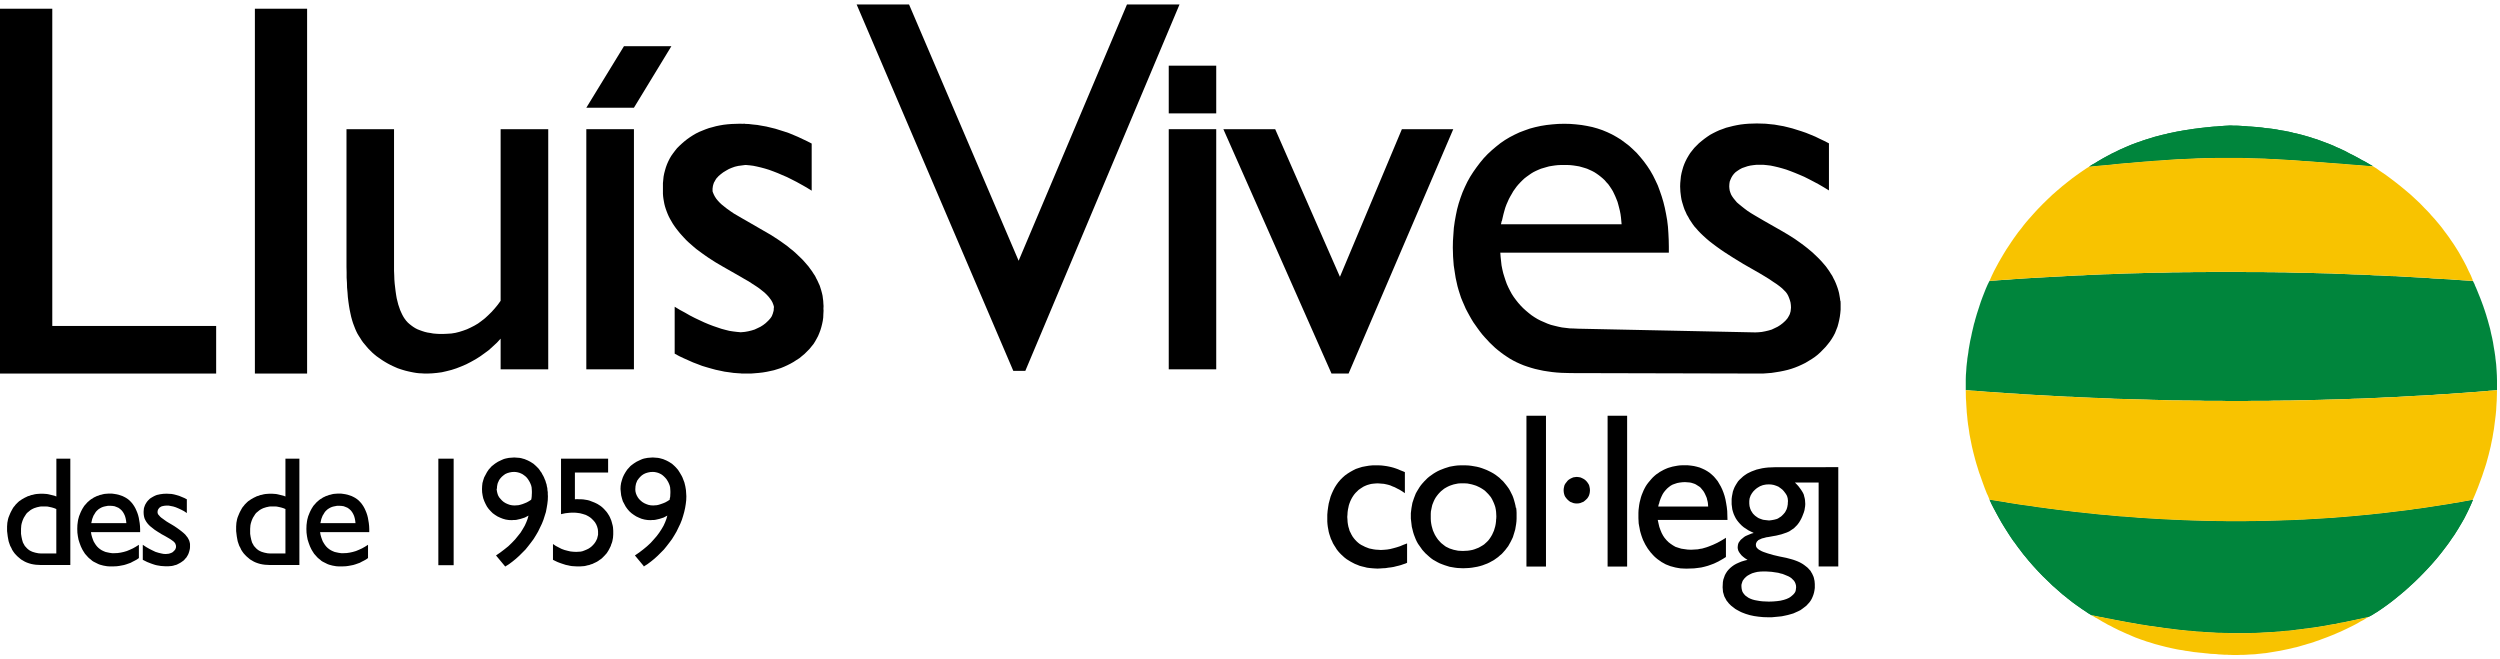
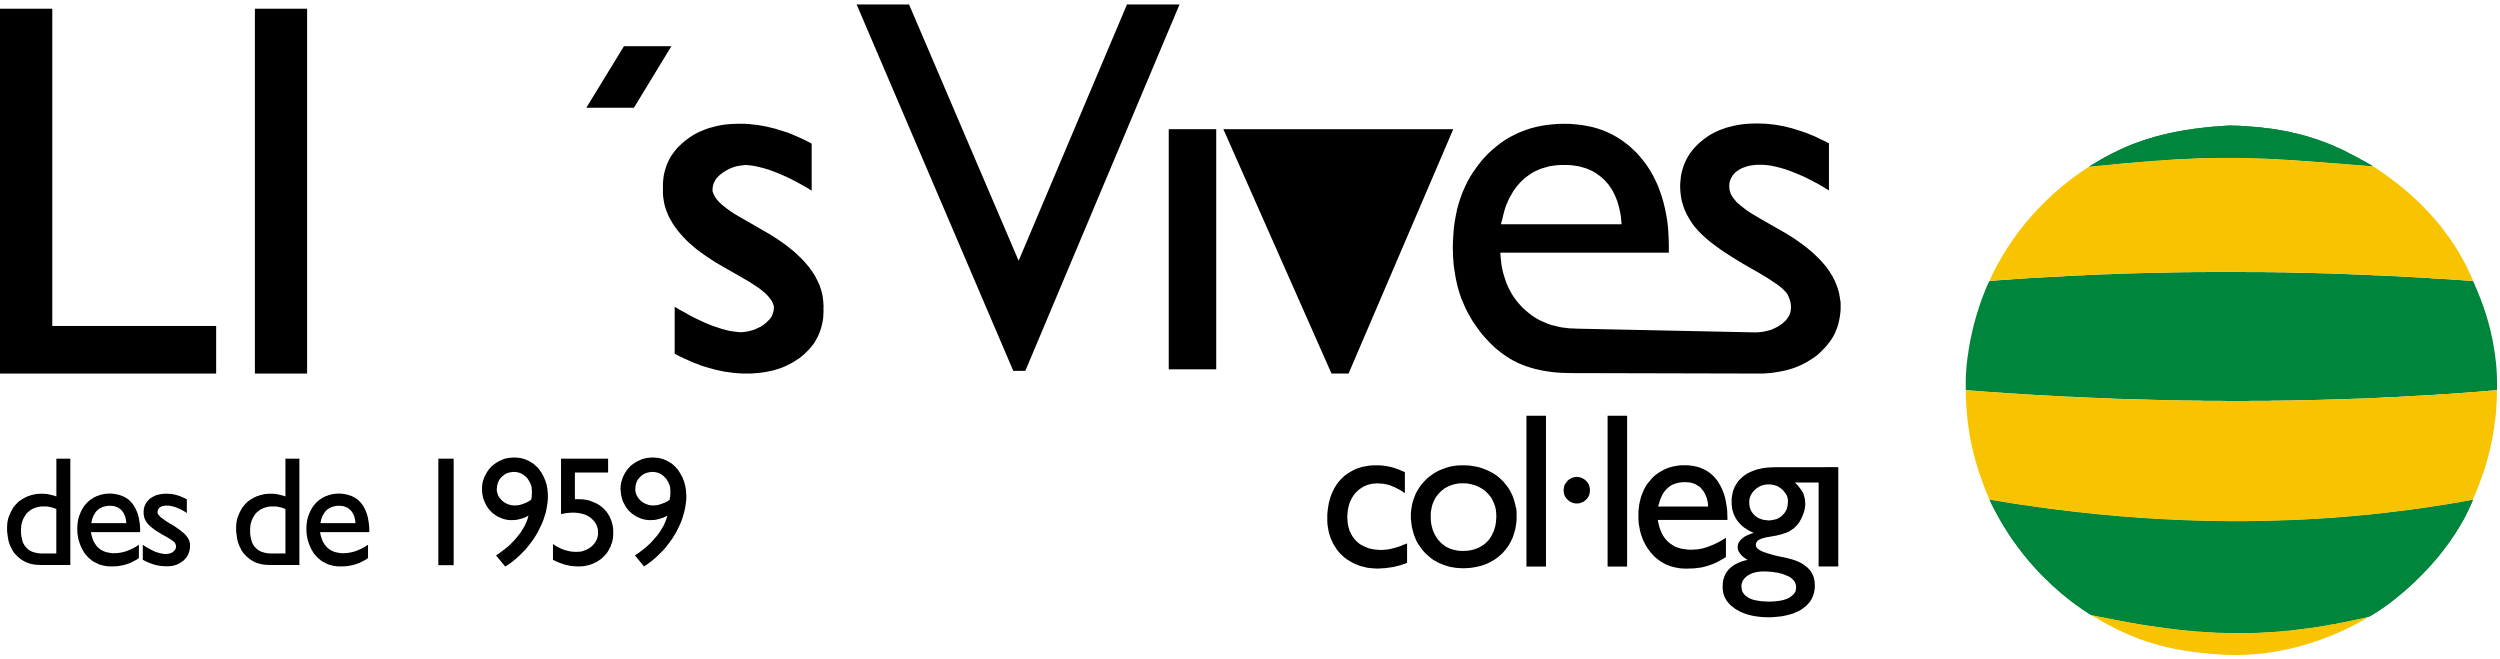
<svg xmlns="http://www.w3.org/2000/svg" width="417" height="110" viewBox="0 0 417 110" fill="none">
  <g clip-path="url(#clip0_4106_1432)">
    <g clip-path="url(#clip1_4106_1432)">
-       <path fill-rule="evenodd" clip-rule="evenodd" d="M83.504 61.604V56.486L82.887 57.158L82.206 57.787L81.535 58.395L80.799 58.937L80.074 59.457L79.316 59.934L78.537 60.368L77.758 60.769L76.925 61.127L76.113 61.442L75.313 61.702L74.501 61.908L73.7 62.092L72.889 62.201L72.077 62.276L71.277 62.309H70.811L70.335 62.276L69.87 62.255L69.405 62.201L68.961 62.125L68.517 62.038L68.074 61.94L67.63 61.832L67.186 61.702L66.775 61.572L66.332 61.42L65.909 61.236L65.498 61.051L65.076 60.845L64.687 60.639L64.276 60.401L63.886 60.162L63.496 59.902L63.129 59.642L62.761 59.381L62.425 59.099L62.09 58.807L61.776 58.492L61.462 58.178L61.17 57.842L60.889 57.505L60.596 57.158L60.337 56.8L60.11 56.432L59.871 56.063L59.633 55.673L59.428 55.261L59.244 54.838L59.071 54.393L58.887 53.905L58.724 53.385L58.573 52.832L58.443 52.235L58.313 51.606L58.205 50.956L58.108 50.273L58.021 49.546L57.967 48.787L57.891 47.974L57.87 47.172L57.816 46.304V45.426L57.794 44.482V21.548H65.725V44.374V45.166L65.758 45.914L65.78 46.618L65.834 47.302L65.909 47.952L65.985 48.581L66.072 49.178L66.169 49.752L66.299 50.273L66.429 50.793L66.591 51.27L66.743 51.715L66.927 52.127L67.111 52.517L67.316 52.886L67.522 53.2L67.76 53.515L68.019 53.797L68.312 54.057L68.615 54.296L68.928 54.523L69.275 54.74L69.632 54.925L70.021 55.076L70.443 55.228L70.855 55.358L71.298 55.467L71.796 55.543L72.261 55.629L72.781 55.673L73.332 55.705H73.874L74.577 55.673L75.28 55.629L75.962 55.521L76.611 55.358L77.26 55.152L77.888 54.925L78.516 54.632L79.132 54.317L79.738 53.959L80.312 53.537L80.885 53.092L81.426 52.593L81.978 52.051L82.498 51.476L83.017 50.847L83.504 50.175V21.548H91.446V61.604H83.504Z" fill="currentColor" />
-       <path fill-rule="evenodd" clip-rule="evenodd" d="M97.798 21.548H105.74V61.604H97.798V21.548Z" fill="currentColor" />
      <path fill-rule="evenodd" clip-rule="evenodd" d="M137.369 51.053L137.337 50.62L137.315 50.197L137.261 49.785L137.207 49.34L137.11 48.917L137.001 48.505L136.871 48.082L136.742 47.67L136.558 47.269L136.374 46.857L136.168 46.466L135.963 46.044L135.703 45.653L135.443 45.241L135.151 44.851L134.87 44.46L134.534 44.07L134.188 43.669L133.831 43.278L133.463 42.921L133.052 42.53L132.63 42.129L132.219 41.771L131.742 41.403L131.277 41.012L130.758 40.644L130.26 40.286L129.719 39.917L128.594 39.19L127.371 38.486L124.558 36.859L123.778 36.414L123.075 36.002L122.404 35.612L121.831 35.222L121.279 34.831L120.814 34.463L120.392 34.127L120.056 33.812L119.742 33.476L119.483 33.161L119.255 32.814L119.093 32.511L118.942 32.164L118.855 31.914V31.676V31.437L118.887 31.231L118.909 31.047L118.963 30.83L119.017 30.657L119.093 30.44L119.201 30.266L119.299 30.082L119.407 29.898L119.537 29.713L119.688 29.561L119.85 29.377L120.218 29.063L120.63 28.748L121.095 28.466L121.571 28.195L122.058 27.989L122.577 27.805L123.129 27.675L123.703 27.599L124.276 27.523H124.46L125.055 27.577L125.65 27.653L126.278 27.783L126.927 27.935L127.609 28.119L128.28 28.325L129.016 28.596L129.741 28.878L130.466 29.193L131.256 29.529L132.035 29.919L132.868 30.342L133.669 30.787L134.534 31.275L135.389 31.806V23.945L134.632 23.554L133.852 23.185L133.095 22.828L132.348 22.513L131.591 22.199L130.812 21.938L130.054 21.7L129.329 21.472L128.572 21.288L127.815 21.104L127.057 20.973L126.332 20.843L125.575 20.767L124.85 20.681L124.298 20.67V20.637L123.833 20.648L123.389 20.637L122.686 20.659L122.015 20.681L121.333 20.735L120.684 20.811L120.056 20.919L119.428 21.049L118.833 21.212L118.26 21.364L117.686 21.57L117.145 21.787L116.593 22.014L116.074 22.275L115.576 22.567L115.089 22.882L114.613 23.218L114.148 23.587L113.737 23.945L113.315 24.335L112.925 24.725L112.59 25.148L112.276 25.56L111.962 26.005L111.703 26.449L111.464 26.926L111.259 27.393L111.075 27.892L110.923 28.412L110.794 28.9L110.685 29.453L110.631 29.995L110.577 30.548V31.123V31.307V31.567V31.904V32.327L110.61 32.771L110.664 33.183L110.739 33.606L110.815 34.018L110.923 34.441L111.053 34.853L111.205 35.276L111.367 35.688L111.54 36.078L111.757 36.501L111.984 36.892L112.222 37.304L112.482 37.694L112.763 38.084L113.077 38.486L113.391 38.876L113.737 39.266L114.094 39.657L114.462 40.047L114.873 40.437L115.295 40.806L115.739 41.197L116.182 41.565L116.669 41.923L117.167 42.292L117.686 42.66L118.206 43.018L119.353 43.755L120.554 44.46L123.389 46.076L124.146 46.521L124.871 46.933L125.521 47.356L126.127 47.746L126.646 48.104L127.111 48.472L127.533 48.809L127.89 49.156L128.182 49.47L128.442 49.806L128.669 50.121L128.853 50.457L128.983 50.793L129.081 51.097L129.091 51.292L129.059 51.498V51.715L129.016 51.921L128.962 52.105L128.907 52.311L128.832 52.495L128.756 52.701L128.648 52.886L128.518 53.07L128.388 53.222L128.226 53.406L128.074 53.558L127.706 53.905L127.295 54.219L126.851 54.501L126.354 54.74L125.867 54.968L125.337 55.13L124.796 55.261L124.244 55.358L123.649 55.412L123.551 55.423L123.465 55.412L122.891 55.358L122.274 55.282L121.647 55.185L120.997 55.022L120.316 54.838L119.645 54.61L118.942 54.371L118.206 54.089L117.459 53.775L116.669 53.406L115.89 53.038L115.089 52.626L114.256 52.148L113.391 51.682L112.536 51.162V58.991L113.293 59.403L114.072 59.771L114.83 60.108L115.609 60.455L116.355 60.736L117.113 61.029L117.87 61.257L118.628 61.474L119.385 61.68L120.11 61.832L120.868 61.994L121.593 62.092L122.35 62.2L123.075 62.255L123.627 62.287V62.309H123.833H124.374H124.558H125.261L125.943 62.255L126.592 62.2L127.241 62.124L127.89 62.016L128.496 61.886L129.091 61.756L129.687 61.571L130.26 61.387L130.812 61.159L131.331 60.921L131.851 60.66L132.37 60.368L132.835 60.064L133.333 59.75L133.777 59.381L134.22 59.012L134.61 58.622L134.999 58.232L135.335 57.819L135.681 57.397L135.963 56.952L136.222 56.486L136.46 56.041L136.666 55.542L136.85 55.054L137.001 54.556L137.131 54.035L137.239 53.515L137.315 52.962L137.337 52.387L137.369 51.812L137.348 51.498L137.369 51.053Z" fill="currentColor" />
      <path fill-rule="evenodd" clip-rule="evenodd" d="M187.978 0.75H196.742L171.022 61.864H169.02L142.888 0.75H151.631L169.907 43.495L187.978 0.75Z" fill="currentColor" />
      <path fill-rule="evenodd" clip-rule="evenodd" d="M194.946 21.548H202.867V61.604H194.946V21.548Z" fill="currentColor" />
-       <path fill-rule="evenodd" clip-rule="evenodd" d="M233.835 21.548H242.405L224.941 62.309H222.095L204.057 21.548H212.702L223.501 46.174L233.835 21.548Z" fill="currentColor" />
+       <path fill-rule="evenodd" clip-rule="evenodd" d="M233.835 21.548H242.405L224.941 62.309H222.095L204.057 21.548H212.702L233.835 21.548Z" fill="currentColor" />
      <path fill-rule="evenodd" clip-rule="evenodd" d="M306.962 50.196L306.908 49.773L306.832 49.328L306.757 48.905L306.648 48.482L306.519 48.059L306.367 47.636L306.216 47.246L306.032 46.823L305.826 46.433L305.62 46.01L305.361 45.62L305.101 45.197L304.82 44.806L304.538 44.416L304.203 44.026L303.867 43.635L303.5 43.245L303.132 42.876L302.72 42.486L302.309 42.095L301.866 41.727L301.422 41.358L300.924 40.968L300.426 40.599L299.907 40.23L299.388 39.862L298.241 39.135L297.04 38.43L294.205 36.815L293.447 36.37L292.722 35.947L292.073 35.557L291.478 35.166L290.958 34.776L290.493 34.407L290.082 34.071L289.714 33.757L289.433 33.421L289.173 33.106L288.935 32.77L288.751 32.456L288.621 32.119L288.513 31.783L288.459 31.415L288.437 31.078L288.459 30.688L288.513 30.298L288.643 29.962L288.794 29.625L288.978 29.311L289.216 28.997L289.498 28.715L289.833 28.476L290.201 28.237L290.59 28.031L291.034 27.88L291.478 27.728L291.943 27.619L292.462 27.544L292.982 27.489H294.129L294.702 27.544L295.33 27.619L295.958 27.75L296.607 27.901L297.288 28.086L297.97 28.292L298.674 28.552L299.399 28.834L300.156 29.148L300.935 29.484L301.714 29.875L302.526 30.298L303.359 30.742L304.214 31.241L305.069 31.762V23.911L304.311 23.52L303.532 23.152L302.775 22.783L302.017 22.469L301.238 22.154L300.481 21.894L299.723 21.655L298.966 21.417L298.241 21.233L297.483 21.048L296.726 20.918L296.001 20.788L295.243 20.712L294.518 20.636L293.793 20.614L293.036 20.593L292.354 20.614L291.651 20.636L291.002 20.69L290.352 20.766L289.725 20.875L289.097 21.005L288.502 21.157L287.907 21.308L287.355 21.515L286.782 21.721L286.262 21.959L285.743 22.219L285.223 22.501L284.758 22.816L284.293 23.152L283.827 23.52L283.384 23.889L282.994 24.28L282.605 24.67L282.269 25.093L281.934 25.516L281.653 25.96L281.393 26.405L281.155 26.871L280.949 27.337L280.765 27.836L280.614 28.357L280.484 28.855L280.376 29.409L280.322 29.962L280.267 30.515L280.246 31.089L280.267 31.534L280.289 31.978L280.343 32.423L280.397 32.846L280.473 33.291L280.581 33.713L280.711 34.136L280.841 34.559L280.992 34.982L281.176 35.373L281.36 35.795L281.598 36.186L281.804 36.576L282.064 36.966L282.323 37.357L282.605 37.747L282.94 38.116L283.276 38.506L283.687 38.929L284.13 39.352L284.596 39.775L285.115 40.219L285.689 40.664L286.284 41.109L286.933 41.575L287.615 42.041L288.34 42.508L289.119 43.006L290.785 44.026L292.603 45.066L293.512 45.587L294.345 46.086L295.103 46.552L295.752 46.997L296.347 47.387L296.845 47.756L297.256 48.092L297.57 48.406L297.851 48.688L298.089 49.003L298.273 49.339L298.425 49.708L298.554 50.076L298.663 50.467L298.717 50.889L298.738 51.312L298.717 51.518L298.695 51.724L298.674 51.931L298.619 52.115L298.565 52.321L298.49 52.505L298.381 52.711L298.273 52.895L298.165 53.08L298.035 53.232L297.884 53.416L297.732 53.568L297.364 53.904L296.953 54.218L296.509 54.5L296.012 54.739L295.514 54.977L294.994 55.129L294.443 55.259L293.869 55.368L293.296 55.422L292.787 55.444L263.225 54.826L262.522 54.793L261.84 54.772L261.191 54.696L260.541 54.62L259.914 54.489L259.286 54.338L258.691 54.186L258.117 53.98L257.566 53.741L257.014 53.503L256.462 53.221L255.943 52.906L255.445 52.57L254.979 52.202L254.514 51.811L254.049 51.388L253.638 50.965L253.227 50.499L252.859 50.033L252.491 49.534L252.155 49.014L251.874 48.493L251.593 47.94L251.333 47.365L251.127 46.791L250.922 46.162L250.738 45.565L250.586 44.915L250.456 44.264L250.381 43.581L250.305 42.876L250.251 42.15H278.363V41.163L278.341 40.014L278.287 38.897L278.212 37.801L278.082 36.728L277.898 35.687L277.692 34.668L277.454 33.703L277.173 32.759L276.859 31.848L276.524 30.938L276.134 30.102L275.723 29.268L275.258 28.454L274.76 27.695L274.208 26.936L273.634 26.231L273.039 25.548L272.39 24.919L271.741 24.323L271.059 23.802L270.356 23.282L269.631 22.837L268.873 22.415L268.094 22.046L267.283 21.71L266.449 21.428L265.595 21.189L264.707 21.005L263.82 20.853L262.879 20.745L261.916 20.669L260.931 20.647L259.914 20.669L258.929 20.745L257.944 20.853L257.003 21.005L256.062 21.211L255.174 21.449L254.287 21.764L253.454 22.078L252.621 22.469L251.809 22.892L251.03 23.358L250.272 23.878L249.547 24.453L248.844 25.049L248.141 25.7L247.492 26.383L246.864 27.142L246.29 27.901L245.739 28.682L245.219 29.495L244.754 30.33L244.343 31.187L243.953 32.076L243.618 32.987L243.304 33.952L243.044 34.917L242.839 35.904L242.655 36.923L242.503 37.997L242.427 39.07L242.352 40.187L242.33 41.304L242.352 42.063L242.373 42.822L242.427 43.548L242.482 44.275L242.59 44.98L242.698 45.685L242.806 46.368L242.958 47.051L243.109 47.734L243.293 48.385L243.499 49.035L243.704 49.664L243.964 50.293L244.224 50.889L244.483 51.486L244.797 52.082L245.111 52.657L245.425 53.21L245.76 53.763L246.128 54.283L246.496 54.804L246.864 55.303L247.254 55.802L247.665 56.268L248.076 56.712L248.487 57.157L248.931 57.58L249.374 58.003L249.84 58.393L250.337 58.784L250.835 59.152L251.333 59.488L251.852 59.825L252.404 60.139L252.956 60.421L253.53 60.681L254.157 60.941L254.752 61.147L255.401 61.353L256.051 61.538L256.732 61.69L257.436 61.841L258.139 61.95L258.897 62.058L259.654 62.134L260.433 62.188L261.212 62.21L262.045 62.232L293.306 62.308H294.064L294.789 62.254L295.492 62.199L296.196 62.091L296.877 61.982L297.527 61.852L298.176 61.7L298.803 61.516L299.399 61.31L299.994 61.072L300.567 60.811L301.141 60.529L301.66 60.215L302.212 59.879L302.71 59.543L303.207 59.152L303.673 58.729L304.084 58.306L304.495 57.883L304.863 57.439L305.231 56.973L305.545 56.506L305.826 56.04L306.086 55.541L306.291 55.021L306.497 54.5L306.648 53.947L306.778 53.394L306.886 52.82L306.962 52.245L307.016 51.648V50.608L306.995 50.185L306.962 50.196ZM250.521 36.836L250.651 36.262L250.781 35.709L250.933 35.156L251.084 34.635L251.268 34.136L251.474 33.67L251.679 33.204L251.917 32.759L252.177 32.315L252.415 31.892L252.696 31.501L252.978 31.111L253.291 30.742L253.605 30.406L253.941 30.07L254.276 29.756L254.644 29.474L255.012 29.213L255.38 28.953L255.769 28.715L256.181 28.509L256.592 28.324L257.035 28.14L257.479 28.01L257.923 27.88L258.388 27.75L258.853 27.674L259.351 27.598L259.849 27.544L260.368 27.522H261.439L261.937 27.544L262.435 27.598L262.933 27.674L263.398 27.75L263.863 27.88L264.307 28.01L264.718 28.14L265.129 28.324L265.54 28.509L265.93 28.715L266.298 28.953L266.666 29.213L267.001 29.474L267.337 29.756L267.672 30.07L267.954 30.406L268.267 30.742L268.527 31.111L268.787 31.501L269.025 31.892L269.23 32.315L269.436 32.759L269.62 33.204L269.804 33.67L269.934 34.136L270.064 34.635L270.193 35.156L270.302 35.709L270.377 36.262L270.431 36.836L270.486 37.411H250.359L250.489 36.836H250.521Z" fill="currentColor" />
-       <path fill-rule="evenodd" clip-rule="evenodd" d="M194.946 10.954H202.867V18.913H194.946V10.954Z" fill="currentColor" />
      <path fill-rule="evenodd" clip-rule="evenodd" d="M252.848 84.723L252.772 84.278L252.664 83.855L252.556 83.465L252.426 83.042L252.274 82.651L252.09 82.283L251.906 81.914L251.701 81.546L251.463 81.209L251.225 80.895L250.965 80.58L250.705 80.266L250.392 79.984L250.11 79.702L249.775 79.442L249.461 79.203L249.093 78.965L248.725 78.759L248.357 78.574L247.968 78.39L247.578 78.238L247.167 78.086L246.756 77.956L246.312 77.848L245.868 77.772L245.425 77.696L244.96 77.642L244.494 77.62H243.531L243.088 77.642L242.644 77.696L242.2 77.772L241.789 77.848L241.378 77.978L240.967 78.108L240.577 78.26L240.188 78.412L239.798 78.596L239.43 78.802L239.095 79.008L238.759 79.247L238.424 79.485L238.11 79.745L237.829 80.027L237.547 80.309L237.266 80.624L237.006 80.938L236.768 81.274L236.563 81.611L236.357 81.947L236.151 82.315L236 82.706L235.849 83.096L235.719 83.487L235.589 83.877L235.513 84.3L235.437 84.723L235.383 85.145L235.329 85.59V86.501L235.383 86.967L235.437 87.433L235.491 87.878L235.6 88.301L235.708 88.746L235.838 89.168L235.989 89.559L236.141 89.949L236.325 90.34L236.53 90.708L236.768 91.044L237.006 91.38L237.244 91.717L237.526 92.031L237.785 92.313L238.099 92.595L238.413 92.877L238.727 93.137L239.062 93.376L239.43 93.582L239.798 93.788L240.166 93.972L240.556 94.124L240.967 94.276L241.378 94.406L241.789 94.536L242.233 94.612L242.676 94.688L243.12 94.742L243.585 94.764L244.051 94.785L244.548 94.764L245.014 94.742L245.511 94.688L245.955 94.612L246.399 94.536L246.842 94.427L247.286 94.297L247.676 94.146L248.087 93.994L248.476 93.809L248.844 93.603L249.212 93.397L249.548 93.159L249.883 92.92L250.197 92.638L250.511 92.378L250.792 92.064L251.073 91.749L251.311 91.435L251.571 91.099L251.777 90.73L251.982 90.361L252.166 89.993L252.35 89.602L252.48 89.179L252.61 88.756L252.74 88.312L252.815 87.867L252.891 87.423L252.945 86.956L252.967 86.49V85.547L252.945 85.102L252.891 84.657L252.848 84.723ZM249.558 86.544L249.537 86.967L249.483 87.39L249.407 87.781L249.299 88.149L249.19 88.518L249.039 88.854L248.887 89.19L248.703 89.505L248.52 89.787L248.314 90.069L248.076 90.329L247.816 90.567L247.557 90.806L247.275 90.99L246.961 91.174L246.626 91.359L246.29 91.489L245.955 91.619L245.587 91.728L245.198 91.803L244.808 91.858L244.397 91.879L243.986 91.901L243.596 91.879L243.207 91.858L242.839 91.782L242.471 91.706L242.135 91.597L241.8 91.489L241.486 91.337L241.172 91.185L240.891 90.979L240.631 90.773L240.372 90.567L240.133 90.307L239.895 90.047L239.69 89.765L239.506 89.483L239.322 89.168L239.17 88.832L239.019 88.496L238.911 88.127L238.803 87.737L238.727 87.347L238.673 86.956L238.651 86.534V85.698L238.673 85.308L238.748 84.939L238.824 84.571L238.9 84.235L239.03 83.898L239.16 83.584L239.311 83.27L239.495 82.955L239.701 82.673L239.906 82.413L240.144 82.153L240.382 81.914L240.642 81.708L240.902 81.502L241.216 81.318L241.497 81.166L241.832 81.014L242.146 80.906L242.482 80.797L242.849 80.721L243.217 80.645L243.585 80.624H244.364L244.754 80.645L245.143 80.721L245.511 80.797L245.879 80.906L246.215 81.014L246.55 81.166L246.864 81.318L247.178 81.502L247.492 81.708L247.751 81.914L248.011 82.174L248.249 82.413L248.487 82.695L248.693 82.955L248.877 83.27L249.028 83.584L249.18 83.92L249.309 84.256L249.418 84.593L249.493 84.961L249.548 85.352L249.569 85.72L249.591 86.143L249.569 86.588L249.558 86.544Z" fill="currentColor" />
      <path d="M257.868 69.345H254.611V94.502H257.868V69.345Z" fill="currentColor" />
      <path fill-rule="evenodd" clip-rule="evenodd" d="M233.532 91.109L232.959 91.294L232.407 91.446L231.888 91.576L231.368 91.662L230.849 91.706L230.33 91.738L229.907 91.706L229.496 91.684L229.107 91.63L228.739 91.554L228.371 91.478L228.036 91.348L227.7 91.218L227.386 91.055L227.072 90.903L226.78 90.719L226.521 90.513L226.261 90.275L226.034 90.036L225.817 89.776L225.612 89.494L225.428 89.179L225.276 88.865L225.114 88.55L225.017 88.192L224.908 87.846L224.833 87.455L224.778 87.065L224.757 86.674L224.724 86.23L224.757 85.818L224.778 85.427L224.833 85.026L224.908 84.668L224.984 84.3L225.092 83.964L225.222 83.627L225.384 83.28L225.536 82.999L225.72 82.706L225.925 82.424L226.131 82.185L226.369 81.957L226.607 81.719L226.867 81.535L227.148 81.35L227.44 81.166L227.722 81.036L228.036 80.906L228.371 80.808L228.706 80.721L229.053 80.678L229.41 80.645L229.778 80.624L230.113 80.645L230.481 80.678L230.816 80.7L231.184 80.776L231.52 80.852L231.888 80.96L232.256 81.123L232.645 81.274L233.035 81.48L233.446 81.686L233.89 81.957L234.333 82.261V78.748L233.944 78.585L233.554 78.433L233.186 78.271L232.829 78.141L232.429 78.01L232.072 77.913L231.682 77.826L231.293 77.75L230.903 77.696L230.459 77.642L230.016 77.62H229.54H228.944L228.349 77.674L227.776 77.772L227.202 77.88L226.683 78.043L226.164 78.216L225.687 78.455L225.222 78.715L224.757 79.008L224.335 79.312L223.945 79.659L223.588 80.016L223.242 80.418L222.928 80.852L222.647 81.296L222.387 81.795L222.149 82.315L221.943 82.836L221.792 83.389L221.63 83.985L221.532 84.593L221.446 85.211L221.392 85.861V86.544V86.989L221.424 87.433L221.478 87.878L221.554 88.29L221.63 88.713L221.738 89.103L221.868 89.494L221.998 89.884L222.182 90.253L222.333 90.611L222.539 90.958L222.755 91.294L222.961 91.63L223.188 91.923L223.458 92.237L223.74 92.519L224.021 92.779L224.313 93.04L224.627 93.278L224.962 93.484L225.298 93.69L225.644 93.874L226.001 94.059L226.391 94.211L226.78 94.373L227.181 94.482L227.592 94.579L228.014 94.688L228.425 94.742L228.869 94.785L229.312 94.818L229.778 94.84L230.221 94.818L230.665 94.785L231.109 94.764L231.574 94.688L232.039 94.634L232.483 94.558L232.905 94.449L233.316 94.352L233.706 94.243L234.073 94.113L234.409 94.005L234.701 93.874V90.643L234.095 90.871L233.532 91.109Z" fill="currentColor" />
      <path fill-rule="evenodd" clip-rule="evenodd" d="M265.129 81.198L265.053 80.905L264.923 80.677L264.761 80.439L264.555 80.2L264.35 80.016L264.112 79.864L263.852 79.734L263.592 79.625L263.311 79.582L262.997 79.549L262.705 79.582L262.424 79.625L262.164 79.734L261.904 79.864L261.666 80.016L261.461 80.2L261.277 80.439L261.093 80.677L260.963 80.905L260.887 81.198L260.833 81.48L260.812 81.772L260.833 82.087L260.887 82.369L260.963 82.629L261.093 82.889L261.277 83.128L261.461 83.334L261.666 83.518L261.904 83.702L262.164 83.8L262.424 83.908L262.705 83.963L262.997 83.984L263.311 83.963L263.592 83.908L263.852 83.8L264.112 83.702L264.35 83.518L264.555 83.334L264.761 83.128L264.923 82.889L265.053 82.629L265.129 82.369L265.183 82.087L265.205 81.772L265.183 81.48L265.129 81.198Z" fill="currentColor" />
      <path fill-rule="evenodd" clip-rule="evenodd" d="M287.885 92.886V89.698L287.16 90.143L286.457 90.533L285.732 90.87L285.029 91.151L284.661 91.282L284.293 91.39L283.925 91.498L283.557 91.553L283.189 91.629L282.821 91.65L282.453 91.672L282.085 91.694L281.512 91.672L280.96 91.596L280.441 91.52L279.943 91.368L279.478 91.216L279.066 90.978L278.677 90.718L278.309 90.436L277.973 90.1L277.66 89.731L277.4 89.341L277.162 88.896L276.956 88.397L276.772 87.877L276.643 87.324L276.513 86.727H288.145L288.123 85.968L288.102 85.242L288.026 84.559L287.918 83.908L287.809 83.312L287.658 82.715L287.474 82.162L287.268 81.642L287.03 81.143L286.771 80.698L286.511 80.254L286.197 79.863L285.883 79.495L285.548 79.18L285.18 78.866L284.791 78.606L284.379 78.367L283.936 78.161L283.492 77.977L283.027 77.847L282.561 77.738L282.042 77.662L281.523 77.608H280.56L280.148 77.63L279.759 77.684L279.348 77.76L278.958 77.836L278.59 77.944L278.222 78.052L277.854 78.204L277.519 78.356L277.184 78.54L276.848 78.725L276.567 78.931L276.253 79.137L275.972 79.375L275.69 79.636L275.431 79.918L275.193 80.2L274.954 80.481L274.716 80.796L274.511 81.11L274.327 81.447L274.143 81.815L273.991 82.184L273.84 82.552L273.71 82.943L273.602 83.366L273.494 83.789L273.418 84.212L273.364 84.635L273.31 85.079L273.288 85.545V86.434L273.31 86.879L273.331 87.302L273.407 87.725L273.483 88.115L273.559 88.538L273.667 88.928L273.797 89.351L273.927 89.72L274.078 90.111L274.262 90.479L274.446 90.848L274.652 91.184L274.857 91.52L275.095 91.835L275.333 92.149L275.615 92.463L275.874 92.745L276.156 93.006L276.469 93.266L276.805 93.504L277.14 93.743L277.476 93.927L277.844 94.133L278.233 94.285L278.623 94.437L279.034 94.545L279.445 94.654L279.856 94.73L280.322 94.806L280.765 94.827L281.263 94.849L281.945 94.827L282.572 94.806L283.2 94.73L283.773 94.654L284.325 94.524L284.877 94.372L285.396 94.188L285.894 94.003L286.392 93.765L286.89 93.504L287.387 93.222L287.885 92.908V92.886ZM276.718 84.06L276.826 83.615L276.978 83.192L277.162 82.769L277.346 82.401L277.551 82.086L277.811 81.772L278.071 81.49L278.352 81.251L278.666 81.013L279.001 80.828L279.369 80.698L279.759 80.568L280.17 80.492L280.614 80.438L281.057 80.416L281.339 80.438L281.62 80.46L281.88 80.481L282.139 80.536L282.377 80.612L282.616 80.688L282.854 80.796L283.059 80.926L283.265 81.056L283.47 81.186L283.654 81.338L283.806 81.522L283.957 81.707L284.109 81.891L284.239 82.097L284.368 82.336L284.477 82.574L284.585 82.813L284.693 83.073L284.747 83.333L284.823 83.615L284.877 83.897L284.899 84.179L284.92 84.493H276.588L276.697 84.027L276.718 84.06Z" fill="currentColor" />
      <path fill-rule="evenodd" clip-rule="evenodd" d="M304.57 77.933H296.033L295.481 77.955L294.929 77.977L294.431 78.031L293.934 78.107L293.468 78.215L293.003 78.324L292.592 78.475L292.181 78.627L291.791 78.811L291.423 78.996L291.055 79.234L290.742 79.473L290.46 79.733L290.179 79.993L289.919 80.275L289.714 80.59L289.508 80.926L289.324 81.262L289.173 81.631L289.043 81.999L288.967 82.39L288.891 82.78L288.837 83.225V84.114L288.891 84.537L288.945 84.96L289.053 85.35L289.183 85.74L289.335 86.077L289.519 86.445L289.724 86.76L289.962 87.074L290.244 87.389L290.525 87.671L290.861 87.953L291.228 88.191L291.618 88.451L292.029 88.657L292.473 88.864V88.918L292.159 88.994L291.899 89.102L291.64 89.21L291.38 89.319L291.142 89.427L290.936 89.557L290.752 89.709L290.568 89.861L290.384 90.013L290.255 90.165L290.125 90.349L290.017 90.501L289.941 90.685L289.887 90.891L289.865 91.076L289.843 91.281L289.865 91.542L289.941 91.824L290.071 92.084L290.255 92.344L290.46 92.605L290.742 92.865L291.077 93.125L291.488 93.385L290.969 93.515L290.471 93.667L290.027 93.852L289.616 94.036L289.248 94.242L288.913 94.48L288.599 94.741L288.339 95.001L288.101 95.283L287.896 95.597L287.712 95.933L287.582 96.302L287.452 96.671L287.376 97.094L287.355 97.517L287.333 97.961L287.355 98.221L287.376 98.482L287.398 98.742L287.474 99.002L287.549 99.262L287.625 99.501L287.755 99.74L287.885 99.978L288.015 100.217L288.199 100.423L288.35 100.629L288.556 100.835L288.74 101.019L288.978 101.203L289.216 101.388L289.454 101.572L289.714 101.724L289.995 101.876L290.276 102.027L290.558 102.158L291.185 102.396L291.867 102.602L292.57 102.754L293.328 102.862L294.107 102.938L294.94 102.96H295.535L296.109 102.906L296.682 102.852L297.201 102.797L297.721 102.689L298.219 102.58L298.684 102.45L299.128 102.32L299.539 102.136L299.95 101.952L300.318 101.767L300.653 101.529L300.967 101.29L301.281 101.052L301.541 100.77L301.8 100.488L302.006 100.206L302.19 99.891L302.341 99.555L302.471 99.219L302.579 98.85L302.655 98.46L302.709 98.07V97.419L302.688 97.159L302.666 96.898L302.612 96.66L302.558 96.4L302.482 96.161L302.374 95.923L302.266 95.684L302.136 95.478L302.006 95.239L301.822 95.033L301.638 94.827L301.454 94.643L301.216 94.459L300.978 94.274L300.718 94.09L300.459 93.938L300.177 93.786L299.842 93.635L299.506 93.504L299.138 93.374L298.77 93.266L298.359 93.157L297.948 93.049L296.779 92.811L295.762 92.572L294.875 92.312L294.172 92.073L293.858 91.943L293.62 91.813L293.382 91.683L293.198 91.531L293.068 91.401L292.96 91.249L292.906 91.097L292.884 90.913V90.783L292.906 90.653L292.96 90.522L293.014 90.414L293.068 90.306L293.176 90.23L293.252 90.121L293.382 90.045L293.62 89.937L293.901 89.807L294.237 89.731L294.605 89.623L294.994 89.568L295.405 89.492L295.816 89.416L296.26 89.341L296.704 89.232L297.147 89.124L297.591 88.972L298.035 88.82L298.446 88.636L298.835 88.376L299.225 88.115L299.56 87.779L299.766 87.573L299.95 87.335L300.134 87.074L300.318 86.76L300.469 86.478L300.621 86.142L300.751 85.806L300.881 85.469L300.989 85.101L301.043 84.765L301.097 84.428L301.119 84.06L301.097 83.724L301.075 83.409L301.021 83.095L300.945 82.813L300.87 82.498L300.74 82.216L300.588 81.956L300.404 81.674L300.199 81.392L299.961 81.078L299.701 80.796L299.387 80.481H303.348V94.491H306.626V77.922H304.516L304.57 77.933ZM293.144 95.391L293.641 95.337L294.193 95.315H294.507L294.843 95.337L295.178 95.359L295.513 95.38L295.881 95.435L296.249 95.489L296.617 95.543L296.985 95.651L297.321 95.727L297.656 95.858L297.97 95.988L298.284 96.118L298.565 96.27L298.825 96.454L299.03 96.66L299.236 96.866L299.387 97.105L299.495 97.365L299.571 97.647L299.593 97.961L299.571 98.145L299.55 98.33L299.528 98.482L299.474 98.666L299.398 98.818L299.29 98.97L299.182 99.1L299.052 99.23L298.9 99.36L298.749 99.49L298.597 99.599L298.392 99.729L297.981 99.913L297.515 100.065L296.963 100.195L296.39 100.271L295.741 100.325L295.037 100.347L294.518 100.325L293.999 100.303L293.533 100.249L293.09 100.173L292.678 100.097L292.289 99.989L291.953 99.859L291.64 99.707L291.38 99.523L291.12 99.338L290.936 99.132L290.752 98.894L290.622 98.655L290.547 98.395L290.493 98.113L290.471 97.799V97.614L290.493 97.43L290.547 97.278L290.601 97.094L290.655 96.942L290.731 96.79L290.839 96.66L290.947 96.508L291.077 96.378L291.207 96.248L291.358 96.118L291.51 96.009L291.878 95.803L292.267 95.619L292.711 95.489L293.176 95.38L293.144 95.391ZM298.219 83.702L298.197 84.147L298.121 84.569L298.067 84.754L298.013 84.938L297.905 85.144L297.829 85.296L297.721 85.48L297.591 85.632L297.461 85.784L297.331 85.914L297.201 86.044L297.05 86.174L296.866 86.283L296.715 86.391L296.531 86.5L296.347 86.576L296.141 86.63L295.935 86.684L295.524 86.76L295.081 86.814L294.583 86.76L294.139 86.706L293.934 86.651L293.728 86.576L293.522 86.5L293.338 86.424L293.155 86.315L293.003 86.207L292.819 86.077L292.689 85.968L292.538 85.816L292.408 85.686L292.3 85.534L292.191 85.35L292.083 85.198L292.008 85.014L291.932 84.83L291.878 84.624L291.824 84.439L291.802 84.233L291.78 83.995V83.572L291.802 83.366L291.824 83.181L291.878 82.997L291.953 82.791L292.008 82.639L292.116 82.455L292.224 82.271L292.462 81.956L292.743 81.674L293.057 81.414L293.393 81.208L293.577 81.1L293.782 81.024L293.966 80.948L294.172 80.894L294.583 80.818L295.027 80.796L295.47 80.818L295.881 80.894L296.271 81.024L296.639 81.175L296.974 81.414L297.288 81.653L297.548 81.934L297.786 82.249L297.894 82.401L298.002 82.585L298.078 82.737L298.132 82.921L298.186 83.106L298.208 83.312L298.229 83.496V83.702H298.219Z" fill="currentColor" />
      <path d="M271.405 69.345H268.148V94.502H271.405V69.345Z" fill="currentColor" />
      <path d="M11.719 76.503H9.403V82.814L9.068 82.684L8.754 82.608L8.44 82.532L8.127 82.456L7.845 82.402L7.564 82.38L7.25 82.358H6.655L6.341 82.38L6.06 82.402L5.746 82.456L5.465 82.532L5.183 82.586L4.924 82.694L4.642 82.77L4.383 82.9L4.145 83.009L3.885 83.161L3.647 83.291L3.441 83.443L3.203 83.594L2.998 83.779L2.814 83.963L2.608 84.169L2.457 84.375L2.273 84.581L2.121 84.82L1.991 85.058L1.861 85.297L1.732 85.557L1.623 85.817L1.515 86.078L1.407 86.359L1.331 86.641L1.277 86.923L1.223 87.205L1.201 87.52L1.18 87.802V88.582L1.234 89.027L1.288 89.472L1.364 89.894L1.439 90.285L1.569 90.675L1.699 91.044L1.883 91.38L2.035 91.716L2.24 92.031L2.446 92.313L2.705 92.594L2.943 92.833L3.225 93.072L3.506 93.31L3.82 93.495L4.134 93.679L4.469 93.831L4.837 93.961L5.205 94.069L5.595 94.145L5.984 94.199L6.395 94.221L6.806 94.243H11.73V76.47L11.719 76.503ZM9.393 92.313H6.742L6.428 92.291L6.146 92.237L5.887 92.183L5.627 92.107L5.389 92.031L5.151 91.922L4.945 91.814L4.761 91.684L4.577 91.532L4.426 91.38L4.296 91.228L4.145 91.076L4.036 90.87L3.928 90.686L3.82 90.48L3.69 90.035L3.582 89.537L3.506 89.038V88.203L3.528 87.921L3.549 87.639L3.604 87.357L3.679 87.097L3.755 86.858L3.863 86.598L3.971 86.359L4.101 86.153L4.231 85.948L4.361 85.742L4.512 85.557L4.696 85.405L4.88 85.254L5.064 85.102L5.27 84.972L5.476 84.863L5.714 84.755L5.952 84.679L6.19 84.603L6.449 84.549L6.687 84.495L6.969 84.473H7.618L7.953 84.495L8.321 84.57L8.657 84.646L9.025 84.755L9.393 84.906V92.345V92.313ZM23.167 90.87L22.67 91.185L22.172 91.467L21.652 91.705L21.155 91.911L20.635 92.063L20.138 92.172L19.618 92.248L19.099 92.269H18.688L18.298 92.215L17.93 92.139L17.595 92.063L17.281 91.933L16.967 91.781L16.686 91.597L16.426 91.391L16.188 91.152L15.982 90.892L15.799 90.61L15.614 90.296L15.485 89.96L15.355 89.591L15.247 89.201L15.171 88.756H23.373V88.236L23.351 87.737L23.297 87.238L23.221 86.793L23.146 86.349L23.038 85.926L22.908 85.535L22.756 85.167L22.605 84.831L22.421 84.495L22.237 84.213L22.031 83.931L21.793 83.67L21.555 83.432L21.295 83.226L21.014 83.041L20.733 82.89L20.419 82.738L20.105 82.629L19.77 82.521L19.434 82.445L19.099 82.391L18.709 82.337H18.027L17.746 82.358L17.465 82.38L17.183 82.434L16.924 82.51L16.664 82.564L16.404 82.673L16.145 82.749L15.885 82.879L15.647 82.987L15.441 83.139L15.203 83.269L14.998 83.421L14.792 83.605L14.608 83.757L14.424 83.963L14.24 84.169L14.056 84.375L13.927 84.581L13.775 84.82L13.645 85.058L13.515 85.319L13.407 85.557L13.299 85.839L13.191 86.099L13.115 86.381L13.039 86.663L12.985 86.978L12.909 87.574L12.888 88.225L12.909 88.853L12.985 89.428L13.093 90.003L13.277 90.578L13.483 91.131L13.721 91.629L13.872 91.89L14.024 92.128L14.175 92.367L14.359 92.573L14.543 92.779L14.727 92.985L14.933 93.169L15.171 93.354L15.377 93.538L15.614 93.69L15.874 93.82L16.134 93.95L16.394 94.08L16.675 94.189L16.956 94.264L17.238 94.34L17.551 94.395L17.865 94.449L18.201 94.471H19.012L19.477 94.449L19.889 94.395L20.3 94.319L20.689 94.243L21.057 94.134L21.425 94.004L21.793 93.874L22.129 93.69L22.497 93.505L22.832 93.321L23.167 93.082V90.838V90.87ZM15.225 87.249L15.301 86.913L15.377 86.576L15.485 86.294L15.593 86.013L15.744 85.774L15.896 85.514L16.047 85.308L16.231 85.123L16.437 84.939L16.675 84.787L16.913 84.657L17.173 84.549L17.454 84.473L17.735 84.419L18.017 84.364H18.352L18.742 84.386L19.11 84.44L19.445 84.57L19.759 84.701L20.04 84.906L20.3 85.145L20.506 85.405L20.689 85.72L20.841 86.056L20.949 86.425L21.025 86.815L21.079 87.26H15.193L15.225 87.249ZM31.207 83.312L30.764 83.074L30.32 82.89L29.876 82.705L29.433 82.575L29.021 82.467L28.61 82.391L28.199 82.369L27.788 82.347L27.236 82.369L26.684 82.445L26.446 82.499L26.186 82.553L25.981 82.629L25.743 82.738L25.537 82.846L25.353 82.955L25.169 83.063L24.985 83.193L24.834 83.345L24.682 83.497L24.552 83.649L24.423 83.833L24.314 84.017L24.206 84.202L24.13 84.408L24.055 84.614L24.001 84.82L23.979 85.058L23.957 85.297V85.557L23.979 85.872L24.033 86.186L24.109 86.468L24.239 86.75L24.39 87.01L24.574 87.27L24.78 87.509L25.018 87.748L25.277 87.954L25.537 88.16L25.797 88.366L26.078 88.55L26.36 88.734L26.673 88.919L26.955 89.103L27.236 89.255L27.517 89.407L27.777 89.558L28.037 89.71L28.296 89.862L28.534 90.014L28.74 90.166L28.924 90.296L29.076 90.448L29.205 90.599L29.281 90.784L29.335 90.936L29.357 91.087V91.293L29.303 91.478L29.227 91.662L29.119 91.792L28.989 91.922L28.859 92.052L28.708 92.161L28.524 92.237L28.318 92.313L28.112 92.367L27.874 92.388L27.636 92.41L27.268 92.388L26.879 92.313L26.435 92.204L25.938 92.052L25.44 91.814L24.92 91.554L24.369 91.239L23.817 90.87V93.375L24.184 93.56L24.552 93.744L24.888 93.874L25.223 94.004L25.537 94.113L25.872 94.221L26.186 94.297L26.522 94.351L26.836 94.405L27.171 94.427L27.506 94.449H28.134L28.394 94.427L28.654 94.405L28.913 94.351L29.151 94.275L29.389 94.221L29.627 94.113L29.833 94.004L30.038 93.896L30.244 93.766L30.428 93.635L30.612 93.505L30.764 93.354L30.915 93.169L31.067 93.017L31.196 92.811L31.305 92.627L31.413 92.421L31.488 92.215L31.564 91.977L31.618 91.77L31.672 91.532L31.694 91.272V90.719L31.64 90.458L31.564 90.176L31.434 89.916L31.305 89.678L31.099 89.417L30.893 89.157L30.612 88.897L30.298 88.637L29.93 88.355L29.541 88.073L29.076 87.758L28.61 87.476L28.166 87.216L27.777 86.978L27.442 86.739L27.16 86.533L26.901 86.349L26.695 86.164L26.543 85.98L26.414 85.85L26.338 85.698L26.284 85.568V85.308L26.305 85.199L26.327 85.091L26.381 84.982L26.435 84.874L26.511 84.798L26.587 84.69L26.695 84.614L26.901 84.484L27.16 84.408L27.474 84.353L27.788 84.332H28.123L28.513 84.408L28.902 84.484L29.314 84.614L29.757 84.798L30.201 85.004L30.699 85.264L31.164 85.579V83.258L31.207 83.312ZM49.927 76.503H47.611V82.814L47.276 82.684L46.962 82.608L46.648 82.532L46.334 82.456L46.053 82.402L45.772 82.38L45.458 82.358H44.863L44.549 82.38L44.268 82.402L43.954 82.456L43.673 82.532L43.391 82.586L43.132 82.694L42.85 82.77L42.59 82.9L42.352 83.009L42.093 83.161L41.855 83.291L41.649 83.443L41.411 83.594L41.206 83.779L41.022 83.963L40.816 84.169L40.664 84.375L40.48 84.581L40.329 84.82L40.199 85.058L40.069 85.297L39.94 85.557L39.831 85.817L39.723 86.078L39.615 86.359L39.539 86.641L39.485 86.923L39.431 87.205L39.409 87.52L39.388 87.802V88.582L39.442 89.027L39.496 89.472L39.572 89.894L39.647 90.285L39.777 90.675L39.907 91.044L40.091 91.38L40.242 91.716L40.448 92.031L40.654 92.313L40.913 92.594L41.151 92.833L41.433 93.072L41.714 93.31L42.028 93.495L42.342 93.679L42.677 93.831L43.045 93.961L43.413 94.069L43.803 94.145L44.192 94.199L44.603 94.221L45.014 94.243H49.938V76.47L49.927 76.503ZM47.611 92.313H44.96L44.647 92.291L44.365 92.237L44.105 92.183L43.846 92.107L43.608 92.031L43.37 91.922L43.164 91.814L42.98 91.684L42.796 91.532L42.645 91.38L42.515 91.228L42.363 91.076L42.255 90.87L42.147 90.686L42.039 90.48L41.909 90.035L41.801 89.537L41.725 89.038V88.203L41.746 87.921L41.768 87.639L41.822 87.357L41.898 87.097L41.974 86.858L42.082 86.598L42.19 86.359L42.32 86.153L42.45 85.948L42.58 85.742L42.731 85.557L42.915 85.405L43.099 85.254L43.283 85.102L43.489 84.972L43.694 84.863L43.932 84.755L44.17 84.679L44.408 84.603L44.668 84.549L44.906 84.495L45.188 84.473H45.837L46.172 84.495L46.54 84.57L46.876 84.646L47.243 84.755L47.611 84.906V92.345V92.313ZM61.386 90.87L60.888 91.185L60.391 91.467L59.871 91.705L59.373 91.911L58.854 92.063L58.356 92.172L57.837 92.248L57.318 92.269H56.906L56.517 92.215L56.149 92.139L55.813 92.063L55.5 91.933L55.186 91.781L54.904 91.597L54.645 91.391L54.407 91.152L54.201 90.892L54.017 90.61L53.833 90.296L53.703 89.96L53.574 89.591L53.465 89.201L53.39 88.756H61.592V88.236L61.57 87.737L61.516 87.238L61.44 86.793L61.364 86.349L61.256 85.926L61.126 85.535L60.975 85.167L60.823 84.831L60.639 84.495L60.456 84.213L60.25 83.931L60.012 83.67L59.774 83.432L59.514 83.226L59.233 83.041L58.952 82.89L58.638 82.738L58.324 82.629L57.988 82.521L57.653 82.445L57.318 82.391L56.928 82.337H56.246L55.965 82.358L55.684 82.38L55.402 82.434L55.143 82.51L54.883 82.564L54.623 82.673L54.364 82.749L54.104 82.879L53.866 82.987L53.66 83.139L53.422 83.269L53.217 83.421L53.011 83.605L52.827 83.757L52.643 83.963L52.459 84.169L52.275 84.375L52.145 84.581L51.994 84.82L51.864 85.058L51.734 85.319L51.626 85.557L51.518 85.839L51.409 86.099L51.334 86.381L51.258 86.663L51.204 86.978L51.128 87.574L51.106 88.225L51.128 88.853L51.204 89.428L51.312 90.003L51.496 90.578L51.702 91.131L51.94 91.629L52.091 91.89L52.243 92.128L52.394 92.367L52.578 92.573L52.762 92.779L52.946 92.985L53.152 93.169L53.39 93.354L53.595 93.538L53.833 93.69L54.093 93.82L54.353 93.95L54.612 94.08L54.894 94.189L55.175 94.264L55.456 94.34L55.77 94.395L56.084 94.449L56.419 94.471H57.231L57.696 94.449L58.107 94.395L58.519 94.319L58.908 94.243L59.276 94.134L59.644 94.004L60.012 93.874L60.347 93.69L60.715 93.505L61.051 93.321L61.386 93.082V90.838V90.87ZM53.444 87.249L53.52 86.913L53.595 86.576L53.703 86.294L53.812 86.013L53.963 85.774L54.115 85.514L54.266 85.308L54.45 85.123L54.656 84.939L54.894 84.787L55.132 84.657L55.391 84.549L55.673 84.473L55.954 84.419L56.236 84.364H56.571L56.96 84.386L57.328 84.44L57.664 84.57L57.978 84.701L58.259 84.906L58.519 85.145L58.724 85.405L58.908 85.72L59.06 86.056L59.168 86.425L59.244 86.815L59.298 87.26H53.411L53.444 87.249ZM75.669 76.503H73.116V94.275H75.669V76.503ZM84.261 94.503L84.889 94.113L85.484 93.668L86.057 93.202L86.609 92.703L87.129 92.183L87.648 91.662L88.113 91.087L88.557 90.513L89.001 89.916L89.39 89.287L89.758 88.658L90.072 88.008L90.386 87.357L90.645 86.707L90.851 86.056L91.056 85.405L91.186 84.722L91.295 84.072L91.37 83.421L91.392 82.77L91.37 82.434V82.098L91.316 81.762L91.295 81.426L91.219 81.111L91.165 80.797L91.056 80.482L90.981 80.2L90.851 79.918L90.743 79.637L90.613 79.376L90.461 79.116L90.332 78.856L90.148 78.617L89.996 78.379L89.812 78.14L89.606 77.934L89.401 77.728L89.195 77.544L88.99 77.359L88.752 77.208L88.514 77.056L88.276 76.926L88.016 76.796L87.756 76.687L87.496 76.579L87.215 76.503L86.956 76.427L86.674 76.373L86.36 76.351L86.079 76.329L85.765 76.308L85.484 76.329L85.17 76.351L84.889 76.373L84.607 76.427L84.348 76.481L84.066 76.557L83.807 76.665L83.569 76.774L83.071 77.012L82.627 77.294L82.422 77.446L82.238 77.598L82.032 77.75L81.848 77.956L81.513 78.325L81.231 78.747L80.993 79.192L80.755 79.637L80.604 80.103L80.474 80.569L80.42 81.068L80.398 81.567L80.42 82.12L80.496 82.618L80.604 83.117L80.788 83.616L80.993 84.061L81.231 84.505L81.513 84.896L81.848 85.264L82.183 85.6L82.573 85.882L82.984 86.143L83.428 86.349L83.893 86.533L84.359 86.663L84.856 86.739L85.376 86.761L85.614 86.739H85.852L86.111 86.717L86.35 86.663L86.588 86.609L86.826 86.555L87.064 86.479L87.302 86.403L87.54 86.327L87.745 86.219L87.951 86.11L88.157 86.002L88.081 86.262L88.005 86.544L87.897 86.826L87.789 87.108L87.529 87.682L87.194 88.257L86.826 88.853L86.382 89.407L85.917 89.981L85.365 90.556L84.791 91.109L84.142 91.629L83.46 92.15L82.735 92.649L84.294 94.525L84.261 94.503ZM82.887 81.513L82.909 81.122L82.984 80.732L83.038 80.547L83.114 80.396L83.19 80.211L83.266 80.059L83.471 79.778L83.709 79.517L83.991 79.279L84.272 79.073L84.607 78.921L84.975 78.812L85.365 78.737L85.776 78.715L86.09 78.737L86.371 78.791L86.653 78.867L86.912 78.975L87.172 79.105L87.432 79.29L87.67 79.474L87.875 79.68L88.059 79.918L88.211 80.157L88.362 80.417L88.492 80.699L88.6 80.981L88.676 81.296L88.698 81.61L88.719 81.924V82.239L88.698 82.575V82.727L88.676 82.933L88.654 83.117L88.6 83.356L88.232 83.594L87.864 83.8L87.496 83.952L87.161 84.082L86.793 84.191L86.479 84.267L86.165 84.288L85.852 84.31L85.441 84.288L85.051 84.213L84.683 84.082L84.348 83.931L84.012 83.725L83.731 83.486L83.493 83.226L83.255 82.944L83.071 82.608L82.963 82.272L82.887 81.935L82.833 81.545L82.887 81.513ZM101.444 76.503H93.578V85.763L94.281 85.611L94.963 85.535L95.298 85.514H95.893L96.175 85.535L96.748 85.611L97.246 85.742L97.484 85.817L97.722 85.893L97.928 86.002L98.133 86.11L98.339 86.24L98.523 86.37L98.674 86.501L98.826 86.652L98.977 86.804L99.107 86.956L99.237 87.108L99.345 87.292L99.453 87.476L99.529 87.661L99.605 87.845L99.659 88.051L99.713 88.236L99.735 88.442L99.756 88.647V89.201L99.681 89.515L99.605 89.829L99.475 90.111L99.323 90.393L99.14 90.654L98.934 90.892L98.696 91.131L98.436 91.337L98.155 91.521L97.841 91.673L97.527 91.803L97.192 91.933L96.856 92.009L96.489 92.031L96.121 92.052L95.623 92.031L95.125 91.977L94.66 91.868L94.162 91.738L93.664 91.554L93.199 91.315L92.701 91.055L92.236 90.74V93.375L92.604 93.56L92.993 93.744L93.329 93.874L93.697 94.004L94.032 94.113L94.368 94.221L94.736 94.297L95.071 94.373L95.406 94.427L95.774 94.449L96.142 94.471H96.846L97.127 94.449L97.441 94.427L97.722 94.373L98.003 94.297L98.285 94.243L98.566 94.134L98.826 94.058L99.085 93.928L99.323 93.82L99.583 93.69L99.821 93.538L100.027 93.386L100.265 93.234L100.471 93.05L100.654 92.866L100.838 92.681L101.022 92.475L101.206 92.269L101.358 92.031L101.488 91.825L101.618 91.586L101.747 91.326L101.877 91.066L101.953 90.805L102.061 90.545L102.137 90.285L102.191 90.003L102.245 89.721L102.267 89.439L102.288 89.125V88.528L102.267 88.214L102.245 87.932L102.191 87.65L102.115 87.368L102.04 87.086L101.964 86.826L101.856 86.566L101.747 86.305L101.618 86.045L101.466 85.806L101.315 85.568L101.163 85.362L100.979 85.156L100.795 84.95L100.59 84.744L100.384 84.559L100.146 84.375L99.908 84.223L99.67 84.072L99.41 83.941L99.129 83.811L98.847 83.703L98.566 83.594L98.285 83.486L97.971 83.41L97.635 83.356L97.3 83.302L96.965 83.28H96.629L96.261 83.258L95.893 83.28V78.823H101.434V76.525L101.444 76.503ZM107.352 94.503L107.98 94.113L108.575 93.668L109.149 93.202L109.701 92.703L110.22 92.183L110.739 91.662L111.205 91.087L111.648 90.513L112.092 89.916L112.482 89.287L112.849 88.658L113.163 88.008L113.477 87.357L113.737 86.707L113.942 86.056L114.126 85.405L114.278 84.722L114.386 84.072L114.462 83.421L114.483 82.77L114.462 82.434L114.44 82.098L114.418 81.762L114.364 81.426L114.31 81.111L114.234 80.797L114.159 80.482L114.051 80.2L113.942 79.918L113.834 79.637L113.704 79.376L113.553 79.116L113.401 78.856L113.25 78.617L113.098 78.379L112.893 78.14L112.709 77.934L112.503 77.728L112.298 77.544L112.092 77.359L111.854 77.208L111.616 77.056L111.378 76.926L111.118 76.796L110.858 76.687L110.599 76.579L110.317 76.503L110.036 76.427L109.755 76.373L109.473 76.351L109.192 76.329L108.878 76.308L108.564 76.329L108.283 76.351L108.002 76.373L107.72 76.427L107.439 76.481L107.179 76.557L106.92 76.665L106.682 76.774L106.184 77.012L105.74 77.294L105.535 77.446L105.329 77.598L105.145 77.75L104.961 77.956L104.626 78.325L104.344 78.747L104.085 79.192L103.879 79.637L103.728 80.103L103.598 80.569L103.522 81.068L103.5 81.567L103.554 82.12L103.609 82.618L103.738 83.117L103.89 83.616L104.128 84.061L104.366 84.505L104.647 84.896L104.961 85.264L105.329 85.6L105.719 85.882L106.13 86.143L106.573 86.349L107.017 86.533L107.515 86.663L108.013 86.739L108.532 86.761L108.77 86.739H109.008L109.246 86.717L109.506 86.663L109.744 86.609L109.982 86.555L110.22 86.479L110.458 86.403L110.696 86.327L110.902 86.219L111.107 86.11L111.313 86.002L111.237 86.262L111.161 86.544L111.053 86.826L110.945 87.108L110.685 87.682L110.35 88.257L109.96 88.853L109.549 89.407L109.051 89.981L108.532 90.556L107.937 91.109L107.309 91.629L106.628 92.15L105.903 92.649L107.461 94.525L107.352 94.503ZM105.978 81.513L106 81.122L106.076 80.732L106.13 80.547L106.205 80.396L106.26 80.211L106.368 80.059L106.573 79.778L106.811 79.517L107.071 79.279L107.385 79.073L107.72 78.921L108.088 78.812L108.478 78.737L108.889 78.715L109.203 78.737L109.484 78.791L109.766 78.867L110.025 78.975L110.285 79.105L110.545 79.29L110.75 79.474L110.956 79.68L111.161 79.918L111.313 80.157L111.464 80.417L111.594 80.699L111.702 80.981L111.778 81.296L111.8 81.61L111.821 81.924V82.239L111.8 82.575V82.727L111.778 82.933L111.724 83.117L111.702 83.356L111.335 83.594L110.967 83.8L110.599 83.952L110.231 84.082L109.895 84.191L109.56 84.267L109.246 84.288L108.965 84.31L108.554 84.288L108.164 84.213L107.796 84.082L107.461 83.931L107.125 83.725L106.844 83.486L106.584 83.226L106.379 82.944L106.195 82.608L106.065 82.272L105.989 81.935L105.967 81.545L105.978 81.513Z" fill="currentColor" />
      <path fill-rule="evenodd" clip-rule="evenodd" d="M0 1.454H8.721V54.37H36.055V62.308H0V1.454Z" fill="currentColor" />
      <path fill-rule="evenodd" clip-rule="evenodd" d="M42.515 1.454H51.225V62.308H42.515V1.454Z" fill="currentColor" />
      <path fill-rule="evenodd" clip-rule="evenodd" d="M104.074 7.71H111.984L105.74 17.968H97.798L104.074 7.71Z" fill="currentColor" />
      <path fill-rule="evenodd" clip-rule="evenodd" d="M350.418 27.62L351.208 27.555V27.544L351.619 27.512L352.019 27.479L352.127 27.468L352.852 27.381L353.642 27.306L354.454 27.23L355.265 27.175L356.023 27.099L356.867 27.035L357.646 26.959L358.49 26.904L359.269 26.828V26.839L359.301 26.828L360.081 26.785L360.87 26.731L361.704 26.666L362.494 26.612L363.305 26.557H363.586L364.095 26.536L364.928 26.492L365.718 26.46L366.53 26.416L367.341 26.395L368.153 26.362H368.943L369.754 26.34H370.566H371.377H372.156H372.968H373.78L374.569 26.362L375.381 26.395L376.193 26.416L377.004 26.438L377.794 26.46L378.627 26.514L379.417 26.536L380.229 26.59L381.019 26.633L381.852 26.688L382.642 26.731L383.421 26.785H383.453L384.232 26.861L385.076 26.904L385.855 26.959L386.699 27.035L387.457 27.078L388.29 27.154L389.08 27.208L389.913 27.273L390.703 27.327L391.515 27.403L392.64 27.49L393.138 27.522L395.843 27.75L395.627 27.62L395.378 27.479L395.15 27.349L394.912 27.208L394.447 26.937L393.949 26.688L393.484 26.416L393.019 26.167L392.553 25.918L392.056 25.679L391.59 25.43L391.125 25.18L390.66 24.963L390.184 24.736L389.697 24.541L389.231 24.313L388.766 24.118L388.268 23.922L387.803 23.749L387.338 23.575L386.873 23.402L386.396 23.228L385.91 23.087L385.412 22.914L384.968 22.784L384.481 22.643L384.016 22.513L383.551 22.393L383.075 22.274L382.588 22.177L382.122 22.047L381.657 21.949L381.57 21.938L381.159 21.851L380.694 21.775L380.229 21.7L379.763 21.602L379.266 21.526L378.8 21.461L378.335 21.407L377.87 21.363L377.372 21.287L376.907 21.233L376.441 21.19L375.976 21.157L375.478 21.114L375.013 21.092L374.548 21.038L374.05 21.016L373.585 20.984L373.119 20.962H373.098H372.795H372.622L372.297 20.951L372.211 20.94H372.156H371.918L371.496 20.962L371.074 20.984L370.663 21.016L370.36 21.027L370.241 21.038L369.776 21.092L369.311 21.114L368.834 21.157L368.348 21.212L367.882 21.255L367.417 21.309L366.919 21.363L366.454 21.428L365.989 21.483L365.491 21.558L365.026 21.634L364.56 21.7L364.095 21.775L363.597 21.873L363.132 21.949L362.667 22.047L362.201 22.144L361.704 22.242L361.238 22.372L360.773 22.469L360.308 22.589L359.81 22.719L359.345 22.838L358.879 22.99L358.414 23.131L357.916 23.283L357.451 23.434L356.986 23.608L356.488 23.771L356.023 23.944L355.557 24.118L355.092 24.313L354.594 24.519L354.129 24.736L353.664 24.931L353.199 25.159L352.701 25.408L352.235 25.625L351.77 25.874L351.305 26.124L350.807 26.395L350.342 26.666L349.877 26.937L349.411 27.23L348.914 27.501L348.448 27.815L349.584 27.696L350.418 27.62Z" fill="#00853C" />
      <path fill-rule="evenodd" clip-rule="evenodd" d="M411.685 83.507L410.873 83.648L410.083 83.8L409.272 83.919L408.46 84.071L407.649 84.19L406.837 84.32L406.047 84.439L405.236 84.57L404.424 84.689L403.613 84.808L402.801 84.906L402.022 85.036L401.21 85.133L400.399 85.231L399.587 85.329L398.797 85.426L397.986 85.524L397.174 85.621L396.363 85.697L395.551 85.795L394.761 85.871L393.95 85.947L393.138 86.023L392.327 86.099L391.515 86.164L390.725 86.24L389.914 86.294L389.102 86.37L388.29 86.413L387.511 86.467L386.7 86.511L385.888 86.565L385.077 86.608L384.265 86.662L383.475 86.684L382.664 86.738L381.852 86.76L381.041 86.782L380.229 86.814L379.439 86.836L378.628 86.858L377.816 86.879H377.004L376.215 86.912H375.403L374.591 86.933H373.78H372.968H372.189H371.378L370.566 86.912H369.755L368.943 86.879H368.153L367.342 86.858L366.53 86.836L365.718 86.814L364.907 86.782L364.117 86.76L363.305 86.706L362.494 86.684L361.682 86.641L360.892 86.608L360.081 86.565L359.269 86.511L358.458 86.467L357.646 86.413L356.867 86.37L356.056 86.294L355.233 86.24L354.422 86.164L353.61 86.12L352.831 86.044L352.019 85.969L351.208 85.893L350.396 85.828L349.606 85.752L348.795 85.654L347.983 85.578L347.172 85.481L346.36 85.405L345.57 85.307L344.759 85.209L343.947 85.112L343.136 85.014L342.324 84.906L341.534 84.808L340.723 84.689L339.911 84.591L339.099 84.461L338.288 84.342L337.509 84.244L336.697 84.125L335.886 83.995L335.074 83.876L334.284 83.724L333.473 83.605L333.051 83.529L332.661 83.475L332.272 83.409L331.85 83.334L332.218 84.125L332.607 84.884L332.64 84.938L332.694 85.036L333.007 85.621L333.397 86.337L333.505 86.522L333.841 87.129L334.23 87.769L334.631 88.408L334.75 88.593L335.074 89.102L335.464 89.699L335.853 90.263L336.07 90.534L336.275 90.826L336.567 91.228L336.665 91.368L336.773 91.499L337.087 91.911L337.476 92.431L337.898 92.93L338.288 93.418L339.099 94.35L339.911 95.24L340.723 96.085L341.534 96.866L341.567 96.899L342.346 97.658L343.006 98.233L343.19 98.395L343.969 99.089L344.456 99.469L344.834 99.783L345.43 100.249L345.646 100.423L345.992 100.672L346.36 100.943L346.674 101.16L347.269 101.583L347.572 101.778L347.713 101.876L348.308 102.277L348.816 102.592L349.282 102.689L349.758 102.787L350.223 102.884L350.688 102.96L351.132 103.058L351.597 103.155L352.063 103.231L352.528 103.329L353.004 103.426L353.448 103.502L353.913 103.6L354.378 103.676L354.844 103.773L355.309 103.849L355.753 103.925L356.218 104.001L356.694 104.099L357.159 104.175L357.625 104.24L358.068 104.316L358.533 104.392L358.999 104.446L359.464 104.511L359.94 104.587L360.384 104.641L360.849 104.717L361.314 104.782L361.78 104.836L362.245 104.89L362.689 104.955L363.154 105.01L363.63 105.064L364.095 105.107L364.561 105.161L365.004 105.205L365.47 105.227L365.935 105.281L366.4 105.335L366.876 105.357L367.32 105.378L367.785 105.433L368.25 105.454L368.716 105.476L369.181 105.498L369.625 105.53L370.09 105.552H370.566L371.031 105.573H371.497L371.94 105.606H372.406H372.871H373.336H373.812H374.245H374.721H375.187L375.652 105.573H376.117L376.561 105.552L377.026 105.53L377.502 105.498L377.967 105.476L378.433 105.454L378.876 105.433L379.342 105.4L379.807 105.357L380.272 105.335L380.748 105.281L381.181 105.227L381.657 105.205L382.123 105.161L382.588 105.107L383.053 105.031L383.497 104.988L383.962 104.934L384.427 104.858L384.904 104.814L385.369 104.739L385.812 104.684L386.278 104.619L386.743 104.543L387.208 104.467L387.684 104.392L388.117 104.316L388.593 104.218L389.059 104.142L389.524 104.077L389.989 103.969L390.433 103.871L390.898 103.806L391.364 103.698L391.84 103.6L392.305 103.502L392.77 103.405L393.214 103.307L393.679 103.21L394.144 103.112L394.372 103.058L394.61 103.014L394.837 102.939L395.086 102.884L395.324 102.765L395.649 102.592L395.995 102.375L396.114 102.299L396.287 102.201L397.077 101.681L397.986 101.041L398.722 100.499L399.512 99.881L399.89 99.566L400.366 99.187L400.81 98.807L401.21 98.471L401.881 97.864L401.968 97.788L402.044 97.712L402.801 97.018L403.613 96.226L404.424 95.391L404.846 94.947L404.857 94.936L405.236 94.524L405.636 94.09L405.658 94.058L405.679 94.036L406.047 93.613L406.469 93.125L406.891 92.605L407.281 92.117L407.703 91.564L408.092 91.054L408.514 90.479L408.839 90.002L408.882 89.937L409.045 89.699L409.348 89.276L409.737 88.658L410.137 88.018L410.257 87.801L410.603 87.226L411.025 86.489L411.414 85.719L411.566 85.415L411.728 85.079L412.064 84.353L412.15 84.168L412.496 83.355L411.685 83.507Z" fill="#00853C" />
      <path fill-rule="evenodd" clip-rule="evenodd" d="M350.418 27.62L351.208 27.555V27.544L351.619 27.512L352.019 27.479L352.127 27.468L352.852 27.381L353.642 27.306L354.454 27.23L355.265 27.175L356.023 27.099L356.867 27.035L357.646 26.959L358.49 26.904L359.269 26.828V26.839L359.301 26.828L360.081 26.785L360.87 26.731L361.704 26.666L362.494 26.612L363.305 26.557H363.586L364.095 26.536L364.928 26.492L365.718 26.46L366.53 26.416L367.341 26.395L368.153 26.362H368.943L369.754 26.34H370.566H371.377H372.156H372.968H373.78L374.569 26.362L375.381 26.395L376.193 26.416L377.004 26.438L377.794 26.46L378.627 26.514L379.417 26.536L380.229 26.59L381.019 26.633L381.852 26.688L382.642 26.731L383.421 26.785H383.453L384.232 26.861L385.076 26.904L385.855 26.959L386.699 27.035L387.457 27.078L388.29 27.154L389.08 27.208L389.913 27.273L390.703 27.327L391.515 27.403L392.64 27.49L393.138 27.522L395.843 27.75L395.627 27.62L395.378 27.479L395.15 27.349L394.912 27.208L394.447 26.937L393.949 26.688L393.484 26.416L393.019 26.167L392.553 25.918L392.056 25.679L391.59 25.43L391.125 25.18L390.66 24.963L390.184 24.736L389.697 24.541L389.231 24.313L388.766 24.118L388.268 23.922L387.803 23.749L387.338 23.575L386.873 23.402L386.396 23.228L385.91 23.087L385.412 22.914L384.968 22.784L384.481 22.643L384.016 22.513L383.551 22.393L383.075 22.274L382.588 22.177L382.122 22.047L381.657 21.949L381.57 21.938L381.159 21.851L380.694 21.775L380.229 21.7L379.763 21.602L379.266 21.526L378.8 21.461L378.335 21.407L377.87 21.363L377.372 21.287L376.907 21.233L376.441 21.19L375.976 21.157L375.478 21.114L375.013 21.092L374.548 21.038L374.05 21.016L373.585 20.984L373.119 20.962H373.098H372.795H372.622L372.297 20.951L372.211 20.94H372.156H371.918L371.496 20.962L371.074 20.984L370.663 21.016L370.36 21.027L370.241 21.038L369.776 21.092L369.311 21.114L368.834 21.157L368.348 21.212L367.882 21.255L367.417 21.309L366.919 21.363L366.454 21.428L365.989 21.483L365.491 21.558L365.026 21.634L364.56 21.7L364.095 21.775L363.597 21.873L363.132 21.949L362.667 22.047L362.201 22.144L361.704 22.242L361.238 22.372L360.773 22.469L360.308 22.589L359.81 22.719L359.345 22.838L358.879 22.99L358.414 23.131L357.916 23.283L357.451 23.434L356.986 23.608L356.488 23.771L356.023 23.944L355.557 24.118L355.092 24.313L354.594 24.519L354.129 24.736L353.664 24.931L353.199 25.159L352.701 25.408L352.235 25.625L351.77 25.874L351.305 26.124L350.807 26.395L350.342 26.666L349.877 26.937L349.411 27.23L348.914 27.501L348.448 27.815L349.584 27.696L350.418 27.62Z" fill="#00853C" />
      <path fill-rule="evenodd" clip-rule="evenodd" d="M416.478 62.612L416.435 61.832L416.38 61.019L416.37 60.91L416.359 60.747L416.229 59.685V59.652L416.207 59.435L416.121 58.85L416.088 58.622L415.958 57.874L415.839 57.115L415.688 56.356L415.515 55.618L415.352 54.849L415.147 54.111L414.952 53.395L414.811 52.94L414.703 52.56L414.389 51.596L414.346 51.487L414.238 51.151L413.967 50.413L413.697 49.698L413.405 48.982L413.21 48.494L412.961 47.898L412.885 47.746L412.81 47.572V47.551L412.745 47.377L412.615 47.128L412.496 46.879L411.728 46.813L410.948 46.759L410.732 46.748L410.31 46.716L409.423 46.662L408.535 46.586L407.648 46.542L406.761 46.488L405.884 46.445L404.997 46.369L404.11 46.315L403.201 46.271L402.314 46.217L401.426 46.174L400.539 46.12L399.652 46.065L398.775 46.044L397.888 46L397.001 45.946L396.113 45.924L395.226 45.87L394.339 45.827L393.462 45.794L392.575 45.773L391.688 45.729L390.8 45.697L389.913 45.675L389.037 45.621L388.149 45.599L387.262 45.577L386.375 45.556L385.487 45.523L384.6 45.501H383.724L382.836 45.48L381.949 45.458L381.062 45.425H380.174L379.287 45.404H378.411L377.523 45.382H376.614H375.727H374.84L373.952 45.35H373.065H372.189H371.301H370.414H369.527H368.639L367.752 45.382H366.876H365.988L365.101 45.404H364.214L363.326 45.425H362.439L361.563 45.458L360.675 45.48H359.788L358.901 45.501L358.014 45.523L357.137 45.556L356.25 45.577L355.362 45.599L354.475 45.621L353.588 45.653L352.701 45.697L351.824 45.729L350.937 45.751L350.049 45.794L349.141 45.827L348.253 45.87L347.366 45.924L346.479 45.946L345.602 46L344.715 46.044L343.828 46.098L342.94 46.141L342.053 46.195L341.166 46.239L340.289 46.293L339.402 46.336L338.515 46.391L337.627 46.445L336.74 46.51L335.853 46.564L334.976 46.64L334.089 46.683L333.786 46.716L333.396 46.738L332.909 46.781L331.849 46.857L331.73 47.085L331.622 47.301L331.524 47.497L331.232 48.169L330.962 48.852L330.67 49.6L330.399 50.338L330.15 51.097V51.108L330.053 51.4L329.728 52.409L329.436 53.417L329.382 53.656L329.263 54.035L329.187 54.361L329.166 54.458L328.917 55.51L328.808 56.063L328.625 56.876L328.376 58.297L328.311 58.828L328.159 59.782L328.116 60.259L328.083 60.476L328.008 61.159L327.964 61.875L327.91 62.569L327.889 63.263V63.946V64.272V64.467V64.684V64.89V65.085L328.332 65.106L328.776 65.161L329.663 65.204L330.54 65.28L331.427 65.356L332.336 65.399L333.223 65.475L334.111 65.529L334.998 65.605L335.885 65.649L336.772 65.703L337.649 65.779L338.536 65.822L339.424 65.876L340.311 65.92L341.198 65.974L342.075 66.017L342.962 66.072L343.849 66.115L344.737 66.169L345.624 66.191L346.511 66.245L347.388 66.288L348.275 66.321L349.162 66.364L350.049 66.386L350.937 66.44L351.824 66.462L352.701 66.516L353.588 66.538L354.475 66.559L355.362 66.592L356.25 66.614L357.137 66.635L358.014 66.657L358.901 66.69L359.788 66.711L360.675 66.733L361.563 66.766L362.439 66.787H363.326L364.214 66.809H365.101L365.988 66.831H366.876L367.752 66.863H368.639H369.527H370.414L371.301 66.885H372.189H372.21H373.098H373.974H374.861L375.749 66.863H376.636H377.523H378.411L379.287 66.831H380.174L381.062 66.809H381.949L382.836 66.787L383.724 66.766H384.6L385.487 66.733L386.375 66.711L387.262 66.69L388.149 66.657L389.037 66.635L389.913 66.614L390.8 66.592L391.688 66.559L392.575 66.516L393.462 66.494L394.339 66.462L395.226 66.418L396.113 66.386L397.001 66.343L397.888 66.288L398.775 66.267L399.652 66.223L400.539 66.169L401.426 66.115L402.314 66.072L403.201 66.017L404.088 65.974L404.965 65.92L405.852 65.876L406.739 65.8L407.626 65.746L408.514 65.703L409.401 65.627L410.278 65.573L411.165 65.508L412.052 65.432L412.961 65.377L413.848 65.302L414.736 65.237L415.179 65.182L415.623 65.161L416.499 65.085V64.716V64.347V64.272V64.022V63.437L416.478 62.612Z" fill="#00853C" />
      <path fill-rule="evenodd" clip-rule="evenodd" d="M411.685 83.507L410.873 83.648L410.083 83.8L409.272 83.919L408.46 84.071L407.649 84.19L406.837 84.32L406.047 84.439L405.236 84.57L404.424 84.689L403.613 84.808L402.801 84.906L402.022 85.036L401.21 85.133L400.399 85.231L399.587 85.329L398.797 85.426L397.986 85.524L397.174 85.621L396.363 85.697L395.551 85.795L394.761 85.871L393.95 85.947L393.138 86.023L392.327 86.099L391.515 86.164L390.725 86.24L389.914 86.294L389.102 86.37L388.29 86.413L387.511 86.467L386.7 86.511L385.888 86.565L385.077 86.608L384.265 86.662L383.475 86.684L382.664 86.738L381.852 86.76L381.041 86.782L380.229 86.814L379.439 86.836L378.628 86.858L377.816 86.879H377.004L376.215 86.912H375.403L374.591 86.933H373.78H372.968H372.189H371.378L370.566 86.912H369.755L368.943 86.879H368.153L367.342 86.858L366.53 86.836L365.718 86.814L364.907 86.782L364.117 86.76L363.305 86.706L362.494 86.684L361.682 86.641L360.892 86.608L360.081 86.565L359.269 86.511L358.458 86.467L357.646 86.413L356.867 86.37L356.056 86.294L355.233 86.24L354.422 86.164L353.61 86.12L352.831 86.044L352.019 85.969L351.208 85.893L350.396 85.828L349.606 85.752L348.795 85.654L347.983 85.578L347.172 85.481L346.36 85.405L345.57 85.307L344.759 85.209L343.947 85.112L343.136 85.014L342.324 84.906L341.534 84.808L340.723 84.689L339.911 84.591L339.099 84.461L338.288 84.342L337.509 84.244L336.697 84.125L335.886 83.995L335.074 83.876L334.284 83.724L333.473 83.605L333.051 83.529L332.661 83.475L332.272 83.409L331.85 83.334L332.218 84.125L332.607 84.884L332.64 84.938L332.694 85.036L333.007 85.621L333.397 86.337L333.505 86.522L333.841 87.129L334.23 87.769L334.631 88.408L334.75 88.593L335.074 89.102L335.464 89.699L335.853 90.263L336.07 90.534L336.275 90.826L336.567 91.228L336.665 91.368L336.773 91.499L337.087 91.911L337.476 92.431L337.898 92.93L338.288 93.418L339.099 94.35L339.911 95.24L340.723 96.085L341.534 96.866L341.567 96.899L342.346 97.658L343.006 98.233L343.19 98.395L343.969 99.089L344.456 99.469L344.834 99.783L345.43 100.249L345.646 100.423L345.992 100.672L346.36 100.943L346.674 101.16L347.269 101.583L347.572 101.778L347.713 101.876L348.308 102.277L348.816 102.592L349.282 102.689L349.758 102.787L350.223 102.884L350.688 102.96L351.132 103.058L351.597 103.155L352.063 103.231L352.528 103.329L353.004 103.426L353.448 103.502L353.913 103.6L354.378 103.676L354.844 103.773L355.309 103.849L355.753 103.925L356.218 104.001L356.694 104.099L357.159 104.175L357.625 104.24L358.068 104.316L358.533 104.392L358.999 104.446L359.464 104.511L359.94 104.587L360.384 104.641L360.849 104.717L361.314 104.782L361.78 104.836L362.245 104.89L362.689 104.955L363.154 105.01L363.63 105.064L364.095 105.107L364.561 105.161L365.004 105.205L365.47 105.227L365.935 105.281L366.4 105.335L366.876 105.357L367.32 105.378L367.785 105.433L368.25 105.454L368.716 105.476L369.181 105.498L369.625 105.53L370.09 105.552H370.566L371.031 105.573H371.497L371.94 105.606H372.406H372.871H373.336H373.812H374.245H374.721H375.187L375.652 105.573H376.117L376.561 105.552L377.026 105.53L377.502 105.498L377.967 105.476L378.433 105.454L378.876 105.433L379.342 105.4L379.807 105.357L380.272 105.335L380.748 105.281L381.181 105.227L381.657 105.205L382.123 105.161L382.588 105.107L383.053 105.031L383.497 104.988L383.962 104.934L384.427 104.858L384.904 104.814L385.369 104.739L385.812 104.684L386.278 104.619L386.743 104.543L387.208 104.467L387.684 104.392L388.117 104.316L388.593 104.218L389.059 104.142L389.524 104.077L389.989 103.969L390.433 103.871L390.898 103.806L391.364 103.698L391.84 103.6L392.305 103.502L392.77 103.405L393.214 103.307L393.679 103.21L394.144 103.112L394.372 103.058L394.61 103.014L394.837 102.939L395.086 102.884L395.324 102.765L395.649 102.592L395.995 102.375L396.114 102.299L396.287 102.201L397.077 101.681L397.986 101.041L398.722 100.499L399.512 99.881L399.89 99.566L400.366 99.187L400.81 98.807L401.21 98.471L401.881 97.864L401.968 97.788L402.044 97.712L402.801 97.018L403.613 96.226L404.424 95.391L404.846 94.947L404.857 94.936L405.236 94.524L405.636 94.09L405.658 94.058L405.679 94.036L406.047 93.613L406.469 93.125L406.891 92.605L407.281 92.117L407.703 91.564L408.092 91.054L408.514 90.479L408.839 90.002L408.882 89.937L409.045 89.699L409.348 89.276L409.737 88.658L410.137 88.018L410.257 87.801L410.603 87.226L411.025 86.489L411.414 85.719L411.566 85.415L411.728 85.079L412.064 84.353L412.15 84.168L412.496 83.355L411.685 83.507Z" fill="#00853C" />
      <path fill-rule="evenodd" clip-rule="evenodd" d="M333.397 46.737L333.787 46.716L334.09 46.683L334.977 46.64L335.853 46.564L336.741 46.51L337.628 46.445L338.515 46.39L339.402 46.336L340.29 46.293L341.166 46.239L342.054 46.195L342.941 46.141L343.828 46.098L344.715 46.043L345.603 46L346.479 45.946L347.367 45.924L348.254 45.87L349.141 45.827L350.05 45.794L350.937 45.751L351.825 45.729L352.701 45.697L353.588 45.653L354.476 45.621L355.363 45.599L356.25 45.577L357.138 45.556L358.014 45.523L358.901 45.501L359.789 45.48H360.676L361.563 45.458L362.44 45.425H363.327L364.214 45.404H365.102L365.989 45.382H366.876H367.753L368.64 45.349H369.527H370.415H371.302H372.189H373.066H373.953L374.84 45.382H375.728H376.615H377.524L378.411 45.404H379.288L380.175 45.425H381.062L381.95 45.458L382.837 45.48L383.724 45.501H384.601L385.488 45.523L386.375 45.556L387.262 45.577L388.15 45.599L389.037 45.621L389.914 45.675L390.801 45.697L391.688 45.729L392.575 45.772L393.463 45.794L394.339 45.827L395.227 45.87L396.114 45.924L397.001 45.946L397.888 46L398.776 46.043L399.652 46.065L400.539 46.119L401.427 46.174L402.314 46.217L403.201 46.271L404.11 46.315L404.998 46.369L405.885 46.445L406.761 46.488L407.649 46.542L408.536 46.586L409.423 46.661L410.311 46.716L410.733 46.748L410.949 46.759L411.728 46.813L412.237 46.857L412.496 46.813L412.128 45.924L411.761 45.187L411.393 44.395L411.339 44.298L411.317 44.243L411.274 44.167L410.992 43.625L410.581 42.888L410.3 42.389L410.137 42.096L409.737 41.457L409.348 40.839L408.926 40.221L408.882 40.155L408.861 40.134L408.514 39.613L408.092 39.039L407.649 38.453L407.605 38.388L407.302 37.976L406.891 37.466L406.469 36.967L406.08 36.501L406.004 36.425L405.539 35.916L405.268 35.59L404.846 35.146L404.424 34.723L403.645 33.91L402.833 33.151L402.022 32.402L401.21 31.719L400.399 31.047L399.587 30.407L398.776 29.789L397.986 29.203L397.445 28.835L396.904 28.466L396.384 28.087L396.114 27.924L395.843 27.75L393.138 27.523L392.64 27.49L391.515 27.404L390.703 27.328L389.914 27.273L389.08 27.208L388.29 27.154L387.457 27.078L386.7 27.035L385.856 26.959L385.077 26.905L384.233 26.861L383.454 26.785H383.421L382.642 26.731L381.852 26.688L381.019 26.634L380.229 26.59L379.417 26.536L378.628 26.514L377.794 26.46L377.004 26.438L376.193 26.417L375.381 26.395L374.57 26.363L373.78 26.341H372.968H372.157H371.378H370.566H369.755L368.943 26.363H368.153L367.342 26.395L366.53 26.417L365.718 26.46L364.929 26.493L364.095 26.536L363.587 26.558H363.305L362.494 26.612L361.704 26.666L360.871 26.731L360.081 26.785L359.302 26.829L359.269 26.84V26.829L358.49 26.905L357.646 26.959L356.867 27.035L356.023 27.1L355.266 27.176L354.454 27.23L353.643 27.306L352.853 27.382L352.128 27.468L352.019 27.479L351.619 27.512L351.208 27.544V27.555L350.418 27.62L349.585 27.696L348.449 27.816L348.005 28.087L347.496 28.434L347.399 28.499L347.269 28.585L347.15 28.672L346.955 28.802L346.36 29.225L345.992 29.496L345.646 29.746L344.737 30.461L344.391 30.743L344.001 31.047L343.72 31.296L343.19 31.741L342.346 32.478L341.534 33.248L340.723 34.04L339.911 34.875L339.5 35.319L339.099 35.764L338.688 36.23L338.667 36.252L338.288 36.675L337.877 37.163L337.476 37.661L337.163 38.084L337.065 38.204L336.643 38.724L336.254 39.266L335.832 39.852L335.659 40.112L335.464 40.394L335.074 40.99L334.631 41.652L334.209 42.346L333.787 43.062L333.375 43.777L333.148 44.2L333.029 44.417L332.607 45.209L332.218 46.022L331.85 46.857L332.91 46.781L333.397 46.737Z" fill="#F8C300" />
      <path fill-rule="evenodd" clip-rule="evenodd" d="M415.623 65.159L415.179 65.181L414.736 65.235L413.848 65.3L412.961 65.376L412.052 65.43L411.165 65.506L410.278 65.571L409.401 65.626L408.514 65.702L407.626 65.745L406.739 65.799L405.852 65.875L404.965 65.918L404.088 65.973L403.201 66.016L402.314 66.07L401.426 66.114L400.539 66.168L399.652 66.222L398.775 66.265L397.888 66.287L397.001 66.341L396.113 66.385L395.226 66.417L394.339 66.461L393.462 66.493L392.575 66.515L391.688 66.558L390.8 66.591L389.913 66.612L389.037 66.634L388.149 66.656L387.262 66.688L386.375 66.71L385.487 66.732L384.6 66.764H383.724L382.836 66.786L381.949 66.808H381.062L380.174 66.829H379.287L378.411 66.862H377.523H376.636H375.749L374.861 66.883H373.974H373.098H372.21H372.189H371.301L370.414 66.862H369.527H368.639H367.752L366.876 66.829H365.988L365.101 66.808H364.214L363.326 66.786H362.439L361.563 66.764L360.675 66.732L359.788 66.71L358.901 66.688L358.014 66.656L357.137 66.634L356.25 66.612L355.362 66.591L354.475 66.558L353.588 66.537L352.701 66.515L351.824 66.461L350.937 66.439L350.049 66.385L349.162 66.363L348.275 66.32L347.388 66.287L346.511 66.244L345.624 66.189L344.737 66.168L343.849 66.114L342.962 66.07L342.075 66.016L341.198 65.973L340.311 65.918L339.424 65.875L338.536 65.821L337.649 65.778L336.772 65.702L335.885 65.647L334.998 65.604L334.111 65.528L333.223 65.474L332.336 65.398L331.427 65.355L330.54 65.279L329.663 65.203L328.776 65.159L328.332 65.105L327.889 65.084L327.91 66.363L327.932 66.764L327.943 66.808L327.986 67.643L328.04 68.456V68.532L328.062 68.835L328.138 69.573L328.181 70.061L328.278 70.852L328.322 71.102L328.332 71.177L328.43 71.806L328.505 72.381L328.646 73.118L328.657 73.173L328.7 73.39L328.917 74.474L329.166 75.515L329.436 76.545L329.479 76.708L329.663 77.358L329.869 78.02L330.031 78.551L330.096 78.757L330.15 78.92L330.291 79.288L330.377 79.538L330.713 80.492L331.059 81.436L331.427 82.368L331.557 82.617L331.849 83.333L332.271 83.409L332.661 83.474L333.05 83.528L333.472 83.604L334.284 83.724L335.074 83.875L335.885 83.995L336.697 84.125L337.508 84.244L338.287 84.341L339.099 84.461L339.91 84.591L340.722 84.689L341.534 84.808L342.323 84.905L343.135 85.014L343.947 85.111L344.758 85.209L345.57 85.307L346.36 85.404L347.171 85.48L347.983 85.578L348.794 85.654L349.606 85.751L350.396 85.827L351.207 85.892L352.019 85.968L352.83 86.044L353.61 86.12L354.421 86.163L355.233 86.239L356.055 86.293L356.867 86.369L357.646 86.413L358.457 86.467L359.269 86.51L360.08 86.564L360.892 86.608L361.682 86.64L362.493 86.684L363.305 86.705L364.116 86.76L364.906 86.781L365.718 86.814L366.529 86.835L367.341 86.857L368.153 86.879H368.942L369.754 86.911H370.566L371.377 86.933H372.189H372.968H373.779H374.591L375.402 86.911H376.214L377.004 86.879H377.815L378.627 86.857L379.439 86.835L380.228 86.814L381.04 86.781L381.852 86.76L382.663 86.738L383.475 86.684L384.265 86.662L385.076 86.608L385.888 86.564L386.699 86.51L387.511 86.467L388.29 86.413L389.101 86.369L389.913 86.293L390.725 86.239L391.514 86.163L392.326 86.098L393.138 86.022L393.949 85.946L394.761 85.871L395.551 85.795L396.362 85.697L397.174 85.621L397.985 85.523L398.797 85.426L399.587 85.328L400.398 85.231L401.21 85.133L402.021 85.035L402.8 84.905L403.612 84.808L404.424 84.689L405.235 84.569L406.047 84.439L406.837 84.32L407.648 84.19L408.46 84.07L409.271 83.919L410.083 83.799L410.873 83.648L411.684 83.507L412.29 83.398L412.496 83.279L412.615 83.008L412.626 82.986L412.81 82.563L412.961 82.195L413.329 81.284L413.383 81.132L413.405 81.088L413.437 80.991L413.675 80.351L413.859 79.841L413.967 79.56L414.011 79.44L414.022 79.408L414.335 78.454L414.422 78.204L414.487 78.009L414.584 77.705L414.66 77.467L414.682 77.391L414.736 77.217L415.104 75.862L415.45 74.452L415.591 73.737L415.742 73.021L415.861 72.284L415.991 71.546L416.088 70.776L416.186 70.017L416.283 69.226L416.359 68.434L416.402 67.621L416.456 66.786L416.478 65.94L416.499 65.084L415.623 65.159Z" fill="#F8C300" />
      <path fill-rule="evenodd" clip-rule="evenodd" d="M395.086 102.885L394.837 102.939L394.61 103.015L394.372 103.059L394.144 103.113L393.679 103.21L393.214 103.308L392.77 103.406L392.305 103.503L391.84 103.601L391.363 103.698L390.898 103.807L390.433 103.872L389.989 103.969L389.524 104.078L389.059 104.143L388.593 104.219L388.117 104.316L387.684 104.392L387.208 104.468L386.743 104.544L386.278 104.62L385.812 104.685L385.369 104.739L384.903 104.815L384.427 104.859L383.962 104.934L383.497 104.989L383.053 105.032L382.588 105.108L382.123 105.162L381.657 105.206L381.181 105.227L380.748 105.281L380.272 105.336L379.807 105.357L379.342 105.401L378.876 105.433L378.433 105.455L377.967 105.477L377.502 105.498L377.026 105.531L376.561 105.553L376.117 105.574H375.652L375.187 105.607H374.721H374.245H373.812H373.336H372.871H372.406H371.94L371.497 105.574H371.031L370.566 105.553H370.09L369.625 105.531L369.181 105.498L368.716 105.477L368.25 105.455L367.785 105.433L367.32 105.379L366.876 105.357L366.4 105.336L365.935 105.281L365.469 105.227L365.004 105.206L364.561 105.162L364.095 105.108L363.63 105.065L363.154 105.01L362.689 104.956L362.245 104.891L361.78 104.837L361.314 104.783L360.849 104.718L360.384 104.642L359.94 104.587L359.464 104.512L358.999 104.447L358.533 104.392L358.068 104.316L357.624 104.241L357.159 104.175L356.694 104.1L356.218 104.002L355.752 103.926L355.309 103.85L354.844 103.774L354.378 103.677L353.913 103.601L353.448 103.503L353.004 103.427L352.528 103.33L352.063 103.232L351.597 103.156L351.132 103.059L350.688 102.961L350.223 102.885L349.758 102.787L349.282 102.69L348.816 102.592L349.065 102.744L349.282 102.863L349.509 103.015L349.758 103.134L350.223 103.406L350.667 103.677L351.132 103.926L351.597 104.197L352.063 104.414L352.506 104.663L352.972 104.891L353.448 105.13L353.913 105.336L354.378 105.553L354.822 105.748L355.287 105.943L355.752 106.149L356.218 106.344L356.694 106.518L357.159 106.691L357.603 106.832L358.068 107.006L358.533 107.136L358.977 107.277L359.442 107.428L359.908 107.548L360.384 107.678L360.849 107.797L361.314 107.916L361.758 108.014L362.223 108.122L362.689 108.22L363.154 108.318L363.598 108.394L364.063 108.459L364.561 108.556L365.004 108.61L365.469 108.686L365.935 108.762L366.378 108.806L366.844 108.86L367.32 108.903L367.785 108.957L368.25 109.001L368.694 109.055L369.159 109.077L369.625 109.098L370.09 109.153L370.534 109.174L370.999 109.207H371.031H371.248H371.443H371.497L371.691 109.229H371.919H371.94L372.406 109.25H372.622H372.871H373.336L373.812 109.229H374.278L374.721 109.207L375.187 109.174L375.652 109.153L376.117 109.131L376.582 109.077L377.026 109.033L377.502 108.979L377.967 108.936L378.433 108.86L378.898 108.784L379.363 108.708L379.807 108.632L380.272 108.556L380.748 108.459L381.214 108.361L381.679 108.263L382.123 108.166L382.588 108.047L383.053 107.949L383.518 107.819L383.995 107.678L384.211 107.613L384.46 107.548L384.903 107.407L385.369 107.277L385.834 107.136L386.299 106.962L386.765 106.81L387.208 106.637L387.684 106.463L388.15 106.29L388.593 106.116L389.08 105.921L389.546 105.726L389.989 105.531L390.455 105.336L390.931 105.108L391.396 104.891L391.861 104.663L392.305 104.447L392.792 104.197L393.257 103.948L393.701 103.677L394.198 103.427L394.642 103.156L394.75 103.091L394.859 103.037L395.086 102.885Z" fill="#F8C300" />
    </g>
  </g>
  <defs>
    <clipPath id="clip0_4106_1432">
      <rect width="416.5" height="108.5" fill="white" transform="translate(0 0.75)" />
    </clipPath>
    <clipPath id="clip1_4106_1432">
      <rect width="416.5" height="108.5" fill="white" transform="translate(0 0.75)" />
    </clipPath>
  </defs>
</svg>